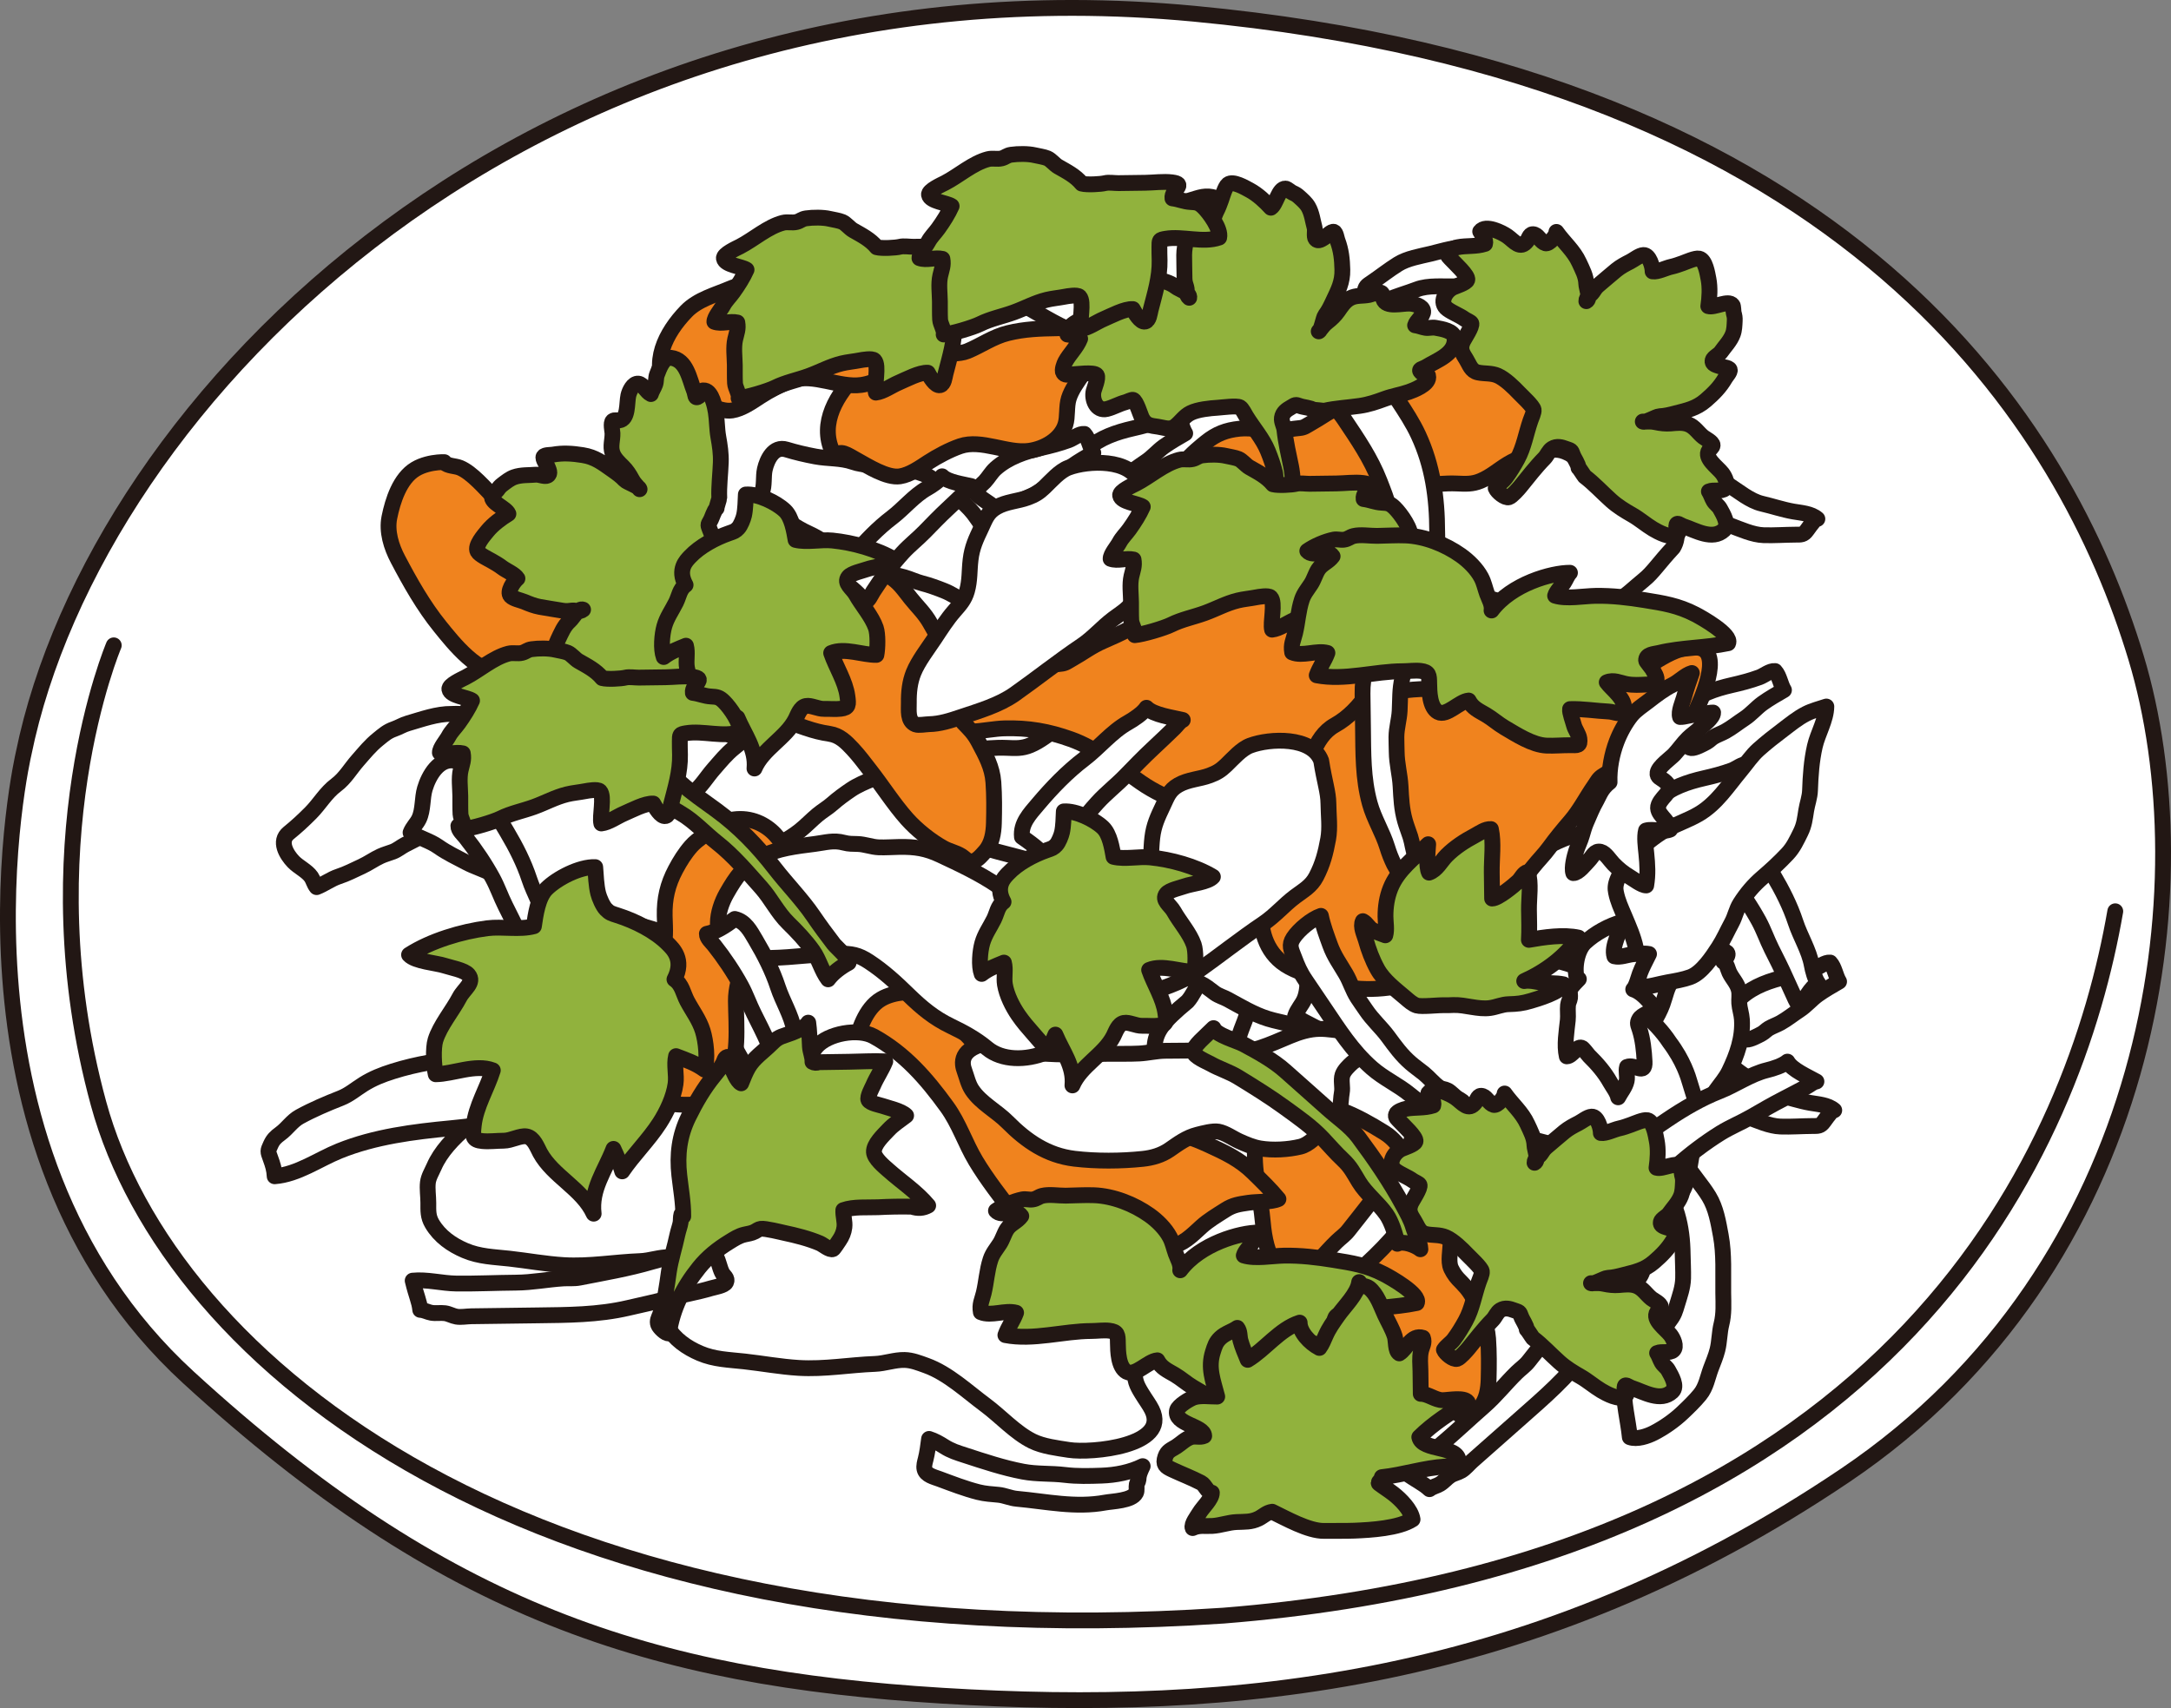
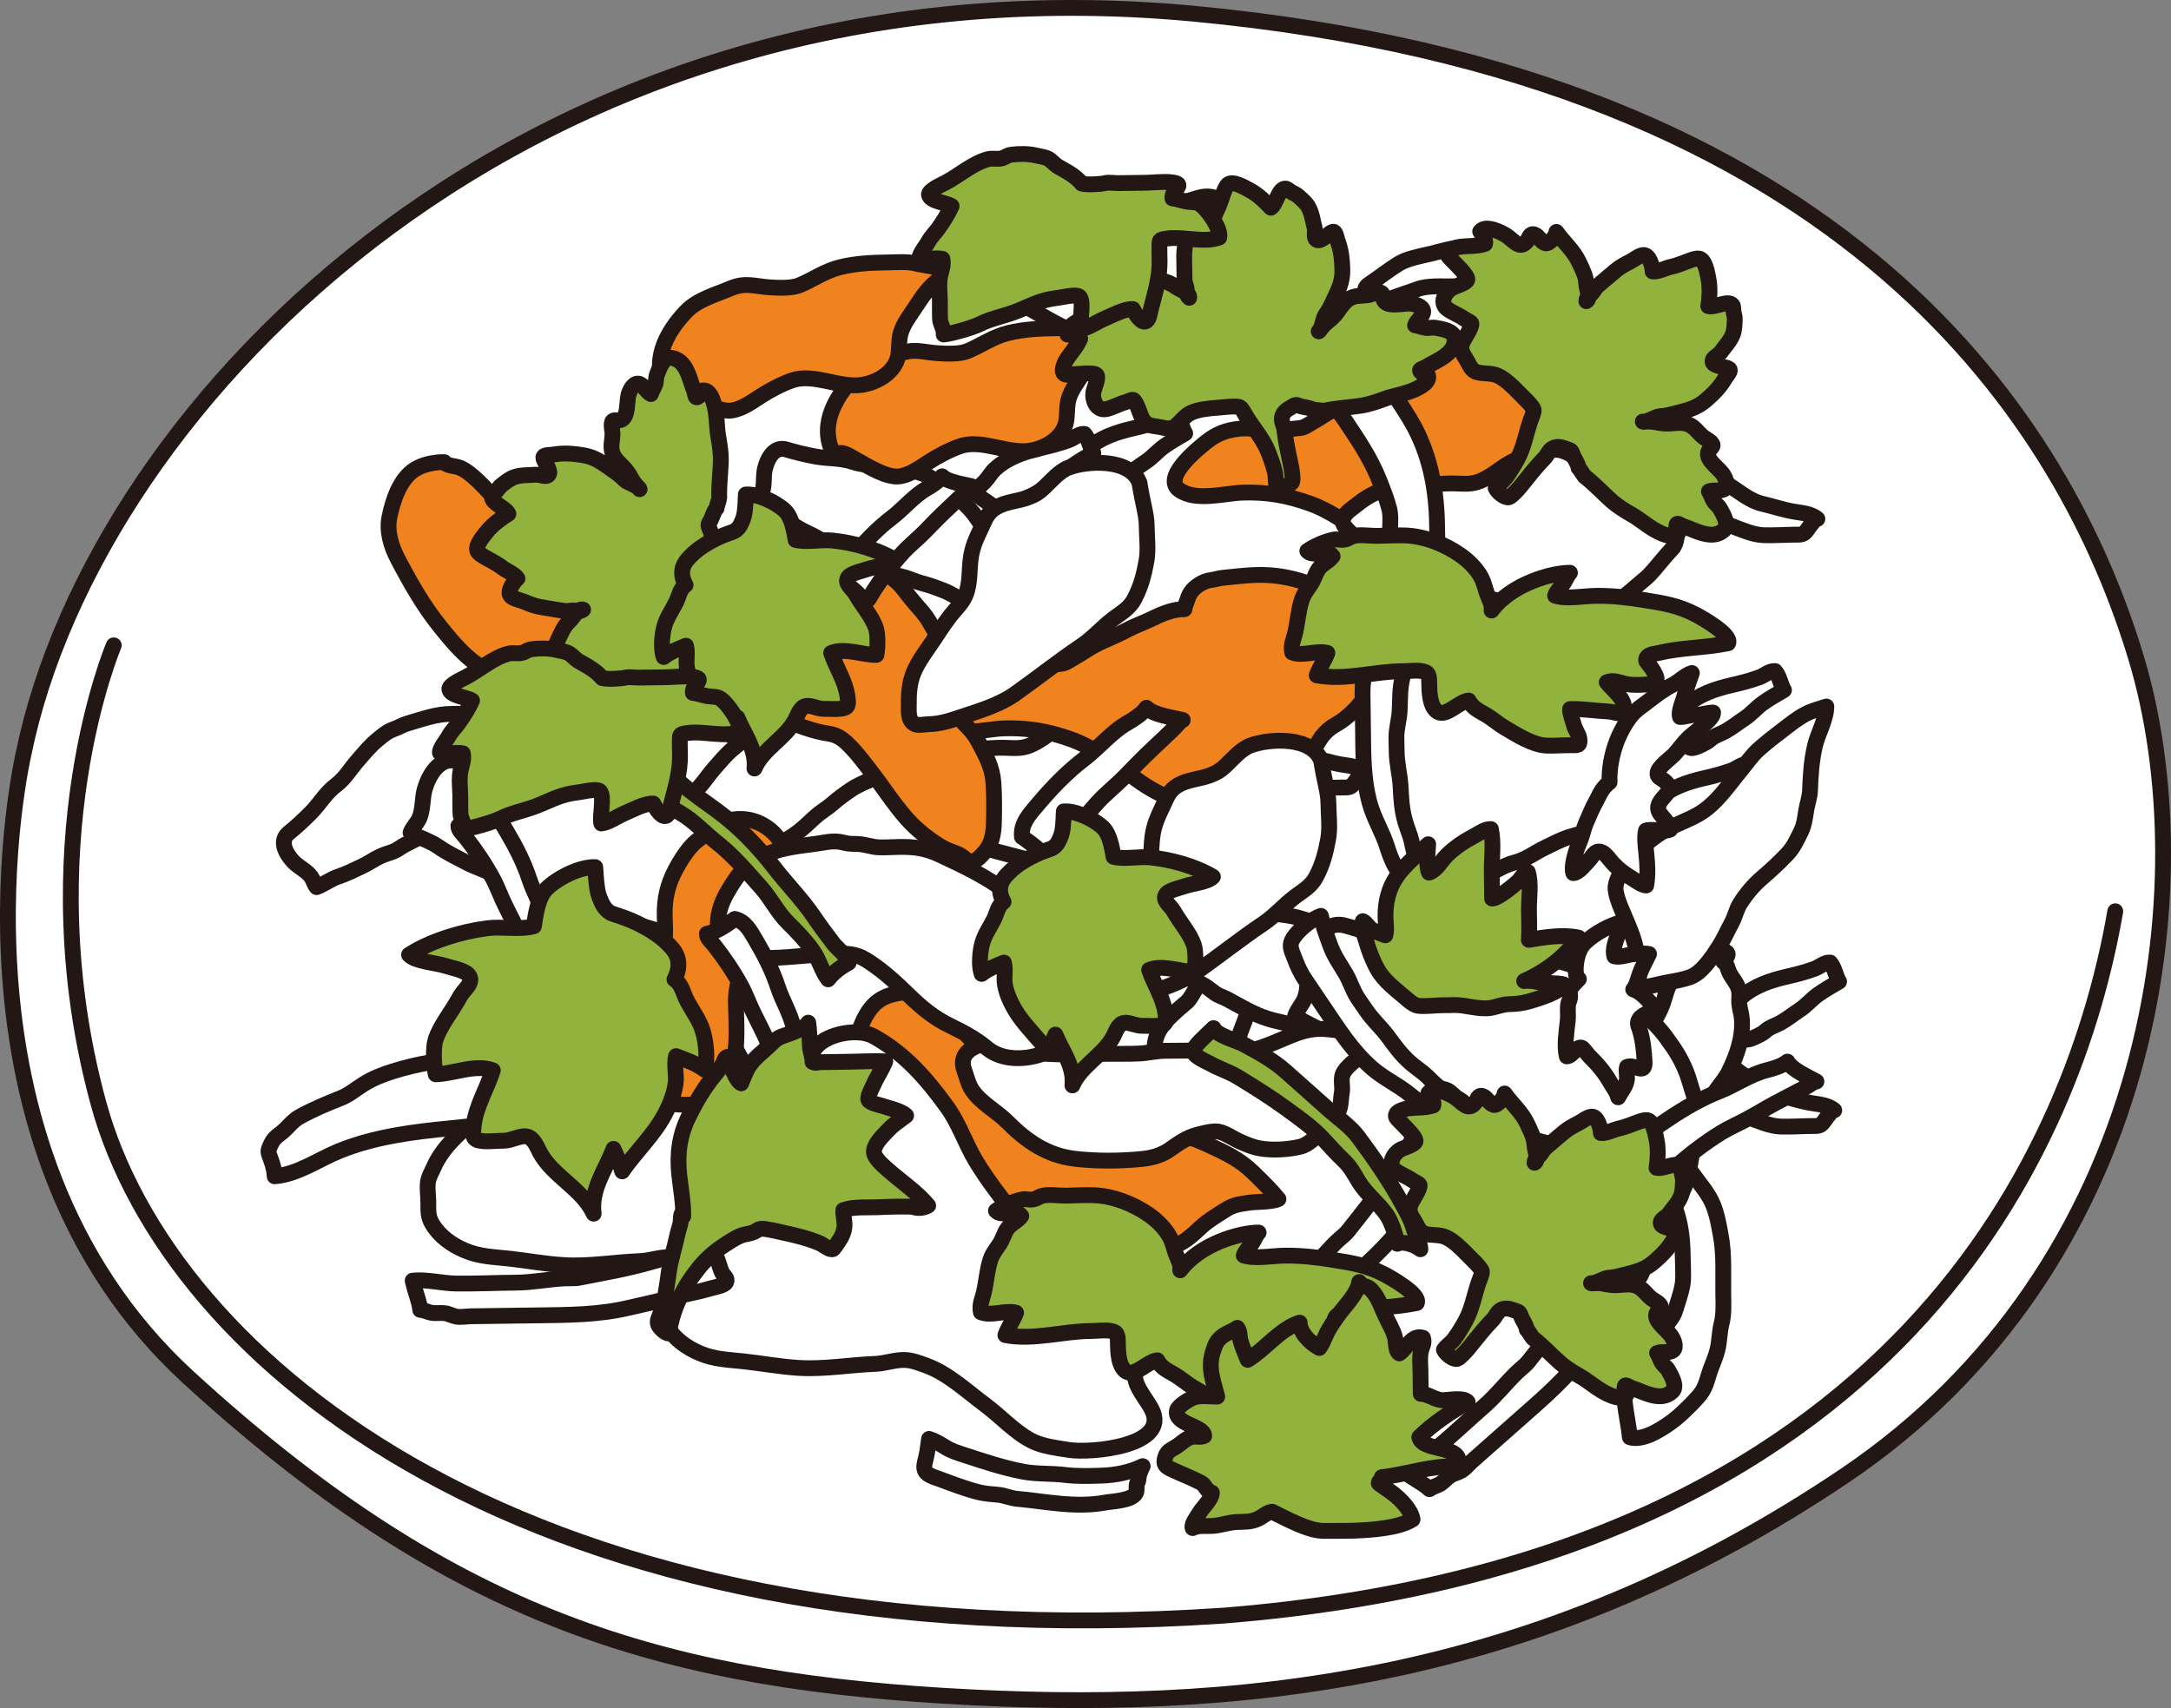
<svg xmlns="http://www.w3.org/2000/svg" id="b" viewBox="0 0 367.678 289.301">
  <rect x="0" y="0" width="367.678" height="289.301" fill="#808080" stroke="none" />
  <defs>
    <style>.d{fill:#f0831e;}.d,.e,.f,.g{stroke:#221714;stroke-linecap:round;stroke-linejoin:round;stroke-width:2.679px;}.e{fill:#fff;}.f{fill:none;}.g{fill:#91b23d;}</style>
  </defs>
  <path class="e" d="M3.993,127.669s-15.383,65.941,27.925,105.631c43.308,39.69,78.339,50.869,127.662,53.908,49.323,3.038,100.387-1.895,152.911-37.322,52.524-35.427,60.869-100.108,49.261-138.52-11.775-38.964-47.807-98.512-159.531-109.042C90.497-8.205,16.204,67.789,3.993,127.669Z" />
  <path class="f" d="M19.266,109.304s-14.489,34.021-2.578,77.608c11.912,43.587,72.845,94.632,190.51,86.732,115.383-9.222,144.319-80.421,151.042-119.298" />
  <path class="e" d="M310.645,188.049c-1.075-.935-2.722-1.013-4.067-1.249-1.811-.319-3.537-.912-5.32-1.324-2.008-.464-3.943-2.104-5.668-3.205-1.459-.931-2.708-2.058-4.074-3.081-.768-.575-1.648-.854-2.512-1.232-.449-.196-1.16-.346-1.497-.672-.461,1.205-1.039,2.299-1.082,3.62-.024.761-.296,1.792-.078,2.322.515,1.254,2.581,2.417,3.626,3.229,1.779,1.381,3.918,1.955,6.002,2.73,1.701.632,3.718,1.56,5.563,1.621,1.792.06,3.606-.081,5.4-.091.978-.005,1.357.053,1.924-.736.8-1.114,1.6-2.18,1.783-1.931Z" />
  <path class="e" d="M307.787,87.887c-1.075-.935-2.722-1.013-4.067-1.249-1.811-.319-3.537-.912-5.32-1.324-2.008-.464-3.943-2.104-5.668-3.205-1.459-.931-2.708-2.058-4.074-3.081-.768-.575-1.648-.854-2.512-1.232-.449-.196-1.16-.346-1.497-.672-.461,1.205-1.039,2.299-1.082,3.62-.024.761-.296,1.792-.078,2.322.515,1.254,2.581,2.417,3.626,3.229,1.779,1.381,3.918,1.955,6.002,2.73,1.701.632,3.718,1.56,5.563,1.621,1.792.06,3.606-.081,5.4-.091.978-.005,1.357.053,1.924-.736.8-1.114,1.6-2.18,1.783-1.931Z" />
  <path class="e" d="M291.979,172.972c-.234-.861.579-1.31,1.091-1.856.664-.708,1.115-1.572,1.842-2.222,2.116-1.893,4.941-2.848,7.655-3.467,1.659-.378,3.175-.768,4.749-1.343.784-.286,1.773-1.143,2.634-1.056.76.822.925,2.278,1.515,3.224-1.216.714-2.458,1.405-3.605,2.229-1.106.795-1.94,1.84-3.093,2.594-1.077.704-2.089,1.528-3.212,2.155-.645.36-1.356.591-1.991.964-.42.246-.748.637-1.168.869-.613.338-1.981,1.08-2.627,1.022-.471-.042-1.39-.902-1.758-1.153-.76-.516-1.692-1.119-2.385-1.759-.375-.347-.663-1.25.353-.202Z" />
  <path class="e" d="M277.959,139.366c-.234-.861.579-1.31,1.091-1.856.664-.708,1.115-1.572,1.842-2.222,2.116-1.893,4.941-2.848,7.655-3.467,1.659-.378,3.175-.768,4.749-1.343.784-.286,1.773-1.143,2.634-1.056.76.822.925,2.278,1.515,3.224-1.216.714-2.458,1.405-3.605,2.229-1.106.795-1.94,1.84-3.093,2.594-1.077.704-2.089,1.528-3.212,2.155-.645.36-1.356.591-1.991.964-.42.246-.748.637-1.168.869-.613.338-1.981,1.08-2.627,1.022-.471-.042-1.39-.902-1.758-1.153-.76-.516-1.692-1.119-2.385-1.759-.375-.347-.663-1.25.353-.202Z" />
  <path class="e" d="M282.644,123.599c-.234-.861.579-1.31,1.091-1.856.664-.708,1.115-1.572,1.842-2.222,2.116-1.893,4.941-2.848,7.655-3.467,1.659-.378,3.175-.768,4.749-1.343.784-.286,1.773-1.143,2.634-1.056.76.822.925,2.278,1.515,3.224-1.216.714-2.458,1.405-3.605,2.229-1.106.795-1.94,1.84-3.093,2.594-1.077.704-2.089,1.528-3.212,2.155-.645.36-1.356.591-1.991.964-.42.246-.748.637-1.168.869-.613.338-1.981,1.08-2.627,1.022-.471-.042-1.39-.902-1.758-1.153-.76-.516-1.692-1.119-2.385-1.759-.375-.347-.663-1.25.353-.202Z" />
  <path class="e" d="M280.65,226.963c.905-1.007,1.386-2.334,2.203-3.393.681-.883.862-1.525,1.181-2.596.435-1.461.977-2.893,1.017-4.466.034-1.364-.056-2.744-.075-4.11-.031-2.282-.275-4.5-.918-6.692-.371-1.265-.92-2.723-1.701-3.819-.667-.937-1.939-1.952-2.428-2.871,1.152-.146,2.182-1.068,3.29-1.424.704-.226,1.514-.44,2.219-.576,1.192,1.967,2.798,3.691,3.984,5.636,1.212,1.989,1.596,4.383,2.008,6.594.597,3.206.374,6.536.418,9.797.024,1.805.139,3.485-.303,5.23-.361,1.428-.32,2.921-.68,4.356-.274,1.093-.713,2.102-1.107,3.152-.572,1.524-.795,3.137-1.86,4.437-.89,1.086-1.946,2.104-2.964,3.068-1.386,1.313-3.125,2.527-4.824,3.403-1.099.567-2.882,1.178-4.086.734-.279-2.863-1.137-5.872-.948-8.77.171-2.621,1.427-4.256,5.576-7.693Z" />
  <path class="e" d="M291.843,162.878c.692.416.721,1.165,1.03,1.825.496,1.056,1.361,1.832,1.624,3.019.162.73.004,1.471.057,2.205.067.927.391,1.8.453,2.732.206,3.109-.841,6.025-2.161,8.762-.578,1.199-1.444,2.162-2.218,3.249-.447.628-.535.949-1.195,1.347-.498.3-.945.503-1.421.851-.635.464-1.624,1.111-2.438,1.204-1.081.124-1-.609-1.768-1.429-.986-1.053-2.078-1.86-2.987-2.969-.683-.833-1.571-1.792-2.514-2.293-.544-.289-2.342-1.091-2.495-1.809-.071-.332.665-1.334.771-1.525.397-.722.931-1.226,1.407-1.879,1.313-1.803,2.82-4.012,3.577-6.082.534-1.458.721-2.919,1.715-4.183.872-1.109,1.719-2.032,2.226-3.359.313-.817.677-1.561,1.053-2.342.258-.537.217-1.262.641-1.641,1.656.484,3.023,1.884,4.669,2.478.595.215,1.298.372-.028,1.839Z" />
  <path class="e" d="M231.099,130.711c-1.075-.935-2.722-1.013-4.067-1.249-1.811-.319-3.537-.912-5.32-1.324-2.008-.464-3.943-2.104-5.668-3.205-1.459-.931-2.708-2.058-4.074-3.081-.768-.575-1.648-.854-2.512-1.232-.449-.196-1.16-.346-1.497-.672-.461,1.205-1.039,2.299-1.082,3.62-.024.761-.296,1.792-.078,2.322.515,1.254,2.581,2.417,3.626,3.229,1.779,1.381,3.918,1.955,6.002,2.73,1.701.632,3.718,1.56,5.563,1.621,1.792.06,3.606-.081,5.4-.091.978-.005,1.357.053,1.924-.736.8-1.114,1.6-2.18,1.783-1.931Z" />
  <path class="e" d="M230.739,52.112c1.414.176,2.823-.679,4.072-1.233,1.681-.746,3.444-1.217,5.154-1.87,1.925-.735,4.447-.455,6.492-.504,1.73-.041,3.396.196,5.1.283.958.049,1.844-.211,2.772-.38.482-.088,1.156-.36,1.617-.278-.29-1.257-.421-2.487-1.123-3.607-.405-.645-.755-1.652-1.231-1.97-1.127-.753-3.491-.566-4.811-.656-2.247-.154-4.342.564-6.504,1.084-1.764.424-3.956.781-5.521,1.76-1.52.951-2.947,2.08-4.43,3.089-.808.55-1.156.714-1.185,1.685-.042,1.371-.111,2.702-.402,2.597Z" />
  <path class="e" d="M212.433,115.634c-.234-.861.579-1.31,1.091-1.856.664-.708,1.115-1.572,1.842-2.222,2.116-1.893,4.941-2.848,7.655-3.467,1.659-.378,3.175-.768,4.749-1.343.784-.286,1.773-1.143,2.634-1.056.76.822.925,2.278,1.515,3.224-1.216.714-2.458,1.405-3.605,2.229-1.106.795-1.94,1.84-3.093,2.594-1.077.704-2.089,1.528-3.212,2.155-.645.36-1.356.591-1.991.964-.42.246-.748.637-1.168.869-.613.338-1.981,1.08-2.627,1.022-.471-.042-1.39-.902-1.758-1.153-.76-.516-1.692-1.119-2.385-1.759-.375-.347-.663-1.25.353-.202Z" />
  <path class="e" d="M181.239,80.116c-.234-.861.579-1.31,1.091-1.856.664-.708,1.115-1.572,1.842-2.222,2.116-1.893,4.941-2.848,7.655-3.467,1.659-.378,3.175-.768,4.749-1.343.784-.286,1.773-1.143,2.634-1.056.76.822.925,2.278,1.515,3.224-1.216.714-2.458,1.405-3.605,2.229-1.106.795-1.94,1.84-3.093,2.594-1.077.704-2.089,1.528-3.212,2.155-.645.36-1.356.591-1.991.964-.42.246-.748.637-1.168.869-.613.338-1.981,1.08-2.627,1.022-.471-.042-1.39-.902-1.758-1.153-.76-.516-1.692-1.119-2.385-1.759-.375-.347-.663-1.25.353-.202Z" />
  <path class="e" d="M165.677,83.435c-.234-.861.579-1.31,1.091-1.856.664-.708,1.115-1.572,1.842-2.222,2.116-1.893,4.941-2.848,7.655-3.467,1.659-.378,3.175-.768,4.749-1.343.784-.286,1.773-1.143,2.634-1.056.76.822.925,2.278,1.515,3.224-1.216.714-2.458,1.405-3.605,2.229-1.106.795-1.94,1.84-3.093,2.594-1.077.704-2.089,1.528-3.212,2.155-.645.36-1.356.591-1.991.964-.42.246-.748.637-1.168.869-.613.338-1.981,1.08-2.627,1.022-.471-.042-1.39-.902-1.758-1.153-.76-.516-1.692-1.119-2.385-1.759-.375-.347-.663-1.25.353-.202Z" />
  <path class="e" d="M201.104,169.626c.905-1.007,1.386-2.334,2.203-3.393.681-.883.862-1.525,1.181-2.596.435-1.461.977-2.893,1.017-4.466.034-1.364-.056-2.744-.075-4.11-.031-2.282-.275-4.5-.918-6.692-.371-1.265-.92-2.723-1.701-3.819-.667-.937-1.939-1.952-2.428-2.871,1.152-.146,2.182-1.068,3.29-1.424.704-.226,1.514-.44,2.219-.576,1.192,1.967,2.798,3.691,3.984,5.636,1.212,1.989,1.596,4.383,2.008,6.594.597,3.206.374,6.536.418,9.797.024,1.805.139,3.485-.303,5.23-.361,1.428-.32,2.921-.68,4.356-.274,1.093-.713,2.102-1.107,3.152-.572,1.524-.795,3.137-1.86,4.437-.89,1.086-1.946,2.104-2.964,3.068-1.386,1.313-3.125,2.527-4.824,3.403-1.099.567-2.882,1.178-4.086.734-.279-2.863-1.137-5.872-.948-8.77.171-2.621,1.427-4.256,5.576-7.693Z" />
  <path class="e" d="M212.297,105.541c.692.416.721,1.165,1.03,1.825.496,1.056,1.361,1.832,1.624,3.019.162.73.004,1.471.057,2.205.067.927.391,1.8.453,2.732.206,3.109-.841,6.025-2.161,8.762-.578,1.199-1.444,2.162-2.218,3.249-.447.628-.535.949-1.195,1.347-.498.3-.945.503-1.421.851-.635.464-1.624,1.111-2.438,1.204-1.081.124-1-.609-1.768-1.429-.986-1.053-2.078-1.86-2.987-2.969-.683-.833-1.571-1.792-2.514-2.293-.544-.289-2.342-1.091-2.495-1.809-.071-.332.665-1.334.771-1.525.397-.722.931-1.226,1.407-1.879,1.313-1.803,2.82-4.012,3.577-6.082.534-1.458.721-2.919,1.715-4.183.872-1.109,1.719-2.032,2.226-3.359.313-.817.677-1.561,1.053-2.342.258-.537.217-1.262.641-1.641,1.656.484,3.023,1.884,4.669,2.478.595.215,1.298.372-.028,1.839Z" />
  <path class="e" d="M76.51,120.915c-2.539-.03-5.066.915-7.457,1.606-.8.231-1.493.672-2.291.952-1.185.416-1.761.958-2.711,1.723-1.38,1.111-2.307,2.292-3.459,3.599-1.231,1.396-2.143,3.034-3.651,4.158-1.769,1.318-2.793,3.197-4.319,4.734-1.233,1.242-2.41,2.331-3.729,3.397-1.732,1.399-.375,3.647.8,4.869.889.925,2.306,1.548,3.018,2.584.351.511.471,1.18.911,1.719,1.284-.494,2.395-1.362,3.728-1.803,1.418-.468,2.54-1.07,3.891-1.69,1.129-.518,2.103-1.236,3.237-1.757.684-.315,1.373-.484,2.081-.756.766-.295,1.352-.818,2.063-1.188,2.25-1.172,4.55-2.212,6.545-3.809,1.038-.831,1.969-1.811,2.987-2.663.799-.669,1.746-1.213,2.513-1.895.927-.825,2.059-1.649,3.14-2.38,1.122-.759,2.444-1.304,3.685-1.825.868-.365,2.73-1.035,2.256-2.265-.38-.984-1.636-2.013-2.396-2.739-1.188-1.135-2.216-2.313-3.681-3.094-.794-.423-1.714-.623-2.558-.892-.688-.219-2.266-.705-4.601-.583Z" />
  <path class="e" d="M155.293,221.363c3.028,6.138-10.251,7.403-14.056,6.806-1.996-.313-4.387-.595-6.195-1.486-2.858-1.408-5.391-4.219-7.947-6.114-3.1-2.299-6.342-5.367-10.017-6.691-1.198-.431-2.407-.92-3.68-.947-1.696-.036-3.318.604-5.014.668-4.322.164-8.53.939-12.908.676-3.082-.185-6.137-.755-9.204-1.096-2.632-.292-5.07-.326-7.522-1.374-2.253-.963-4.285-2.376-5.564-4.535-.718-1.213-.645-2.19-.646-3.557,0-1.095-.201-2.34-.074-3.422.111-.946.68-1.85,1.065-2.732,2.154-4.929,8.384-8.965,12.676-12.047,4.104-2.947,9.341-5.646,10.838-10.764.81-2.77.458-5.675.421-8.533-.028-2.144-.536-4.567.992-6.335,1.965-2.273,7.107-3.189,9.706-1.756,5.252,2.897,8.927,7.125,12.411,11.931,2.062,2.845,3.091,6.164,4.885,9.158,1.907,3.182,4.366,6.304,6.615,9.26,3.607,4.742,9.234,7.286,14.438,9.998,2.85,1.485,8.681,5.277,8.011,9.15-.424,2.45-2.131,4.44-2.145,7.02-.009,1.74.261,2.444,1.179,3.939.733,1.194,1.307,1.923,1.733,2.783Z" />
  <path class="e" d="M207.109,137.517c2.3-3.759-2.411-9.129-5.456-10.934-1.377-.816-3.556-.891-5.147-1.101-1.324-.175-2.037-.452-3.105-1.083-1.57-.927-2.803-2.417-4.59-3.114-1.673-.653-2.709-.227-4.4.17-2.013.473-3.536.819-5.356,1.936-1.64,1.006-2.814,2.1-4.568,2.831-1.388.579-2.502.509-4.022.443-1.859-.082-3.866.135-5.734.303-2.107.19-4.735.218-6.78.823-1.685.498-3.164,1.445-4.528,2.551-.984.798-2.624,1.724-2.183,3.178.155.51,1.086,1.305,1.45,1.74,1.19,1.423,2.7,2.409,4.259,3.405,2.716,1.736,5.631,3.794,8.773,4.697,4.484,1.289,9.049,2.307,13.524,3.702,2.295.715,4.619.757,6.936,1.345,1.784.453,3.088,1.032,4.92.673,2.366-.465,4.136-1.259,6.262-2.386,1.738-.921,3.236-2.471,4.765-3.698,1.541-1.235,2.482-2.796,4.979-5.479Z" />
  <path class="e" d="M136.815,122.346c-2.539-.03-5.066.915-7.457,1.606-.8.231-1.493.672-2.291.952-1.185.416-1.761.958-2.711,1.723-1.38,1.111-2.307,2.292-3.459,3.599-1.231,1.396-2.143,3.034-3.651,4.158-1.769,1.318-2.793,3.197-4.319,4.734-1.233,1.242-2.41,2.331-3.729,3.397-1.732,1.399-.375,3.647.8,4.869.889.925,2.306,1.548,3.018,2.584.351.511.471,1.18.911,1.719,1.284-.494,2.395-1.362,3.728-1.803,1.418-.468,2.54-1.07,3.891-1.69,1.129-.518,2.103-1.236,3.237-1.757.684-.315,1.373-.484,2.081-.756.766-.295,1.352-.818,2.063-1.188,2.25-1.172,4.55-2.212,6.545-3.809,1.038-.831,1.969-1.811,2.987-2.663.799-.669,1.746-1.213,2.513-1.895.927-.825,2.059-1.649,3.14-2.38,1.122-.759,2.444-1.304,3.685-1.825.868-.365,2.73-1.035,2.256-2.265-.38-.984-1.636-2.013-2.396-2.739-1.188-1.135-2.216-2.313-3.681-3.094-.794-.423-1.714-.623-2.558-.892-.688-.219-2.266-.705-4.601-.583Z" />
  <path class="e" d="M120.258,141.19c-1.711-2.628-4.577-4.468-7.046-6.373-.826-.637-1.829-.998-2.711-1.593-1.311-.885-2.354-1.045-3.919-1.412-2.274-.533-4.32-.545-6.67-.689-2.511-.154-5.091.212-7.469-.442-2.788-.767-5.733-.325-8.615-.67-2.329-.279-4.437-.62-6.616-1.127-2.859-.665-4.605,2.512-5.254,4.687-.491,1.647-.258,3.595-1.003,5.147-.368.766-1.082,1.42-1.422,2.3,1.473.925,3.272,1.374,4.714,2.392,1.534,1.082,3.023,1.755,4.691,2.649,1.395.747,2.92,1.175,4.322,1.924.846.452,1.521,1.024,2.334,1.533.879.551,1.905.737,2.836,1.172,2.945,1.376,5.767,2.91,9.044,3.687,1.705.405,3.513.581,5.23.948,1.347.288,2.648.828,3.988,1.072,1.622.296,3.383.802,4.998,1.33,1.677.548,3.236,1.472,4.711,2.33,1.033.6,3.113,1.978,4.252.515.912-1.171,1.273-3.276,1.616-4.633.536-2.121,1.233-4.11,1.155-6.232-.042-1.15-.436-2.253-.698-3.332-.213-.88-.719-2.883-2.471-5.182Z" />
  <path class="e" d="M230.854,163.47c-1.385-2.111-3.58-3.671-5.487-5.26-.638-.532-1.392-.859-2.07-1.361-1.007-.747-1.781-.921-2.949-1.279-1.697-.521-3.202-.63-4.936-.854-1.853-.24-3.733-.082-5.512-.702-2.086-.727-4.23-.528-6.366-.933-1.726-.327-3.292-.693-4.918-1.189-2.134-.652-3.264,1.717-3.636,3.366-.281,1.248-.016,2.763-.489,3.926-.233.574-.727,1.044-.934,1.707,1.127.785,2.471,1.219,3.581,2.074,1.18.909,2.307,1.501,3.577,2.271,1.061.644,2.203,1.048,3.27,1.694.643.39,1.168.864,1.79,1.297.673.468,1.436.661,2.141,1.042,2.232,1.205,4.38,2.525,6.827,3.284,1.273.395,2.611.618,3.891.985,1.004.288,1.987.767,2.984,1.02,1.207.307,2.525.782,3.738,1.268,1.259.504,2.45,1.293,3.576,2.026.788.513,2.384,1.678,3.151.603.614-.86.778-2.468.965-3.499.291-1.611.708-3.114.548-4.756-.086-.89-.43-1.76-.674-2.606-.199-.689-.668-2.261-2.066-4.12Z" />
  <path class="e" d="M165.403,87.706c-1.385-2.111-3.58-3.671-5.487-5.26-.638-.532-1.392-.859-2.07-1.361-1.007-.747-1.781-.921-2.949-1.279-1.697-.521-3.202-.63-4.936-.854-1.853-.24-3.733-.082-5.512-.702-2.086-.727-4.23-.528-6.366-.933-1.726-.327-3.292-.693-4.918-1.189-2.134-.652-3.264,1.717-3.636,3.366-.281,1.248-.016,2.763-.489,3.926-.233.574-.727,1.044-.934,1.707,1.127.785,2.471,1.219,3.581,2.074,1.18.909,2.307,1.501,3.577,2.271,1.061.644,2.203,1.048,3.27,1.694.643.39,1.168.864,1.79,1.297.673.468,1.436.661,2.141,1.042,2.232,1.205,4.38,2.525,6.827,3.284,1.273.395,2.611.618,3.891.985,1.004.288,1.987.767,2.984,1.02,1.207.307,2.525.782,3.738,1.268,1.259.504,2.45,1.293,3.576,2.026.788.513,2.384,1.678,3.151.603.614-.86.778-2.468.965-3.499.291-1.611.708-3.114.548-4.756-.086-.89-.43-1.76-.674-2.606-.199-.689-.668-2.261-2.066-4.12Z" />
  <path class="e" d="M282.722,176.483c-2.353-3.588-6.084-6.238-9.325-8.939-1.084-.903-2.366-1.459-3.518-2.313-1.711-1.269-3.026-1.564-5.012-2.174-2.884-.886-5.441-1.07-8.389-1.452-3.15-.408-6.343-.139-9.367-1.193-3.546-1.236-7.188-.897-10.818-1.586-2.933-.557-5.594-1.177-8.357-2.021-3.627-1.108-5.547,2.918-6.179,5.719-.478,2.121-.028,4.695-.831,6.671-.397.975-1.235,1.774-1.587,2.901,1.915,1.334,4.2,2.072,6.085,3.525,2.005,1.545,3.92,2.551,6.078,3.86,1.804,1.094,3.745,1.781,5.557,2.879,1.093.662,1.985,1.469,3.041,2.203,1.144.795,2.441,1.124,3.639,1.771,3.792,2.048,7.444,4.291,11.601,5.58,2.163.671,4.437,1.05,6.612,1.673,1.707.489,3.376,1.303,5.07,1.733,2.051.521,4.292,1.33,6.352,2.155,2.14.856,4.163,2.197,6.077,3.443,1.339.873,4.051,2.851,5.354,1.024,1.043-1.462,1.322-4.194,1.639-5.947.495-2.738,1.203-5.292.932-8.083-.147-1.512-.73-2.992-1.145-4.429-.338-1.171-1.134-3.842-3.512-7.002Z" />
  <path class="e" d="M279.287,142.48c-2.329-1.002-5.028-1.1-7.502-1.381-.828-.094-1.639.047-2.483-.001-1.255-.071-1.997.208-3.171.548-1.705.495-3.021,1.229-4.592,1.991-1.679.815-3.159,1.976-4.988,2.434-2.145.537-3.821,1.877-5.828,2.709-1.622.672-3.131,1.225-4.763,1.702-2.142.625-1.767,3.22-1.16,4.797.46,1.195,1.523,2.313,1.776,3.541.125.606-.025,1.269.171,1.935,1.377.037,2.739-.337,4.14-.232,1.49.112,2.759-.012,4.246-.065,1.243-.045,2.421-.333,3.67-.379.753-.028,1.455.081,2.214.101.822.022,1.566-.235,2.365-.304,2.531-.218,5.058-.294,7.52-1.001,1.281-.368,2.521-.915,3.792-1.31.998-.31,2.083-.449,3.056-.784,1.177-.405,2.541-.731,3.823-.99,1.33-.269,2.762-.264,4.109-.269.943-.004,2.921.093,2.963-1.223.033-1.054-.724-2.484-1.142-3.446-.653-1.503-1.142-2.984-2.188-4.266-.567-.695-1.337-1.232-2.012-1.804-.549-.466-1.814-1.52-4.015-2.304Z" />
-   <path class="d" d="M254.171,151.993c2.264-1.101,3.899-3.167,5.434-5.115.915-1.161,1.929-2.142,2.796-3.338,1.096-1.512,2.333-3.013,3.552-4.426,1.604-1.859,2.655-3.99,4.05-5.996.558-.803.725-1.288,1.54-1.773,1.182-.705,2.283-1.568,3.479-2.253,2.313-1.325,5.014-1.719,7.273-3.12,2.291-1.421,3.702-2.954,4.818-5.346.764-1.639,4.865-10.235.516-10.923-4.046-.64-8.418,3.419-11.651,5.106-4.292,2.238-8.195,3.353-12.973,3.878-5.402.593-10.978-.81-16.301-1.637-3.302-.513-6.591-.467-9.883.037-4.053.621-7.346,2.256-10.981,4.072-2.697,1.347-4.982,2.531-6.834,4.965-.734.965-1.624,1.942-1.944,3.092-.376,1.352.241,2.783.59,4.076.351,1.303.584,2.631.682,3.98.183,2.522-.051,4.971-1.477,7.024-1.804,2.596-2.658,5.575-3.117,8.652-.534,3.583.258,7.596,3.281,9.989,1.709,1.353,3.99,2.026,6.071,2.604,2.091.58,4.265,1.67,6.435,1.868,4.992.457,10.11-.625,14.536-2.877,2.098-1.067,3.942-2.311,5.931-3.516.74-.448,1.31-1.033,2.032-1.505,1.282-.836,2.377-2.619,2.529-4.108.119-1.164-.357-2.382-.168-3.556l-.214.147Z" />
  <path class="d" d="M200.609,103.165c-2.134,0-4.153.965-6.051,1.878-1.132.544-2.271.915-3.379,1.503-1.401.744-2.905,1.427-4.362,2.05-1.917.82-3.517,2.05-5.33,3.06-.726.404-1.034.711-1.836.779-1.163.098-2.324.347-3.49.426-2.255.152-4.456-.548-6.699-.318-2.275.233-3.923.876-5.669,2.282-1.196.963-7.542,5.98-4.495,8.111,2.835,1.983,7.681.514,10.772.429,4.102-.114,7.487.482,11.315,1.851,4.328,1.547,8.038,4.676,11.773,7.273,2.317,1.611,4.833,2.793,7.525,3.627,3.313,1.027,6.429,1.002,9.874.967,2.556-.027,4.737-.081,7.058-1.246.921-.462,1.963-.875,2.639-1.631.794-.889.862-2.205,1.083-3.316.223-1.121.544-2.216.977-3.278.808-1.984,1.905-3.759,3.761-4.792,2.346-1.306,4.114-3.254,5.618-5.423,1.752-2.526,2.657-5.869,1.259-8.806-.791-1.661-2.271-3.016-3.636-4.224-1.371-1.214-2.614-2.847-4.188-3.8-3.622-2.193-7.918-3.264-12.127-3.19-1.995.035-3.864.298-5.828.479-.73.067-1.384.301-2.11.392-1.288.162-2.79,1.112-3.465,2.188-.527.841-.623,1.943-1.208,2.765l.218-.032Z" />
  <path class="d" d="M241.065,63.233c-2.134,0-4.153.965-6.051,1.878-1.132.544-2.271.915-3.379,1.503-1.401.744-2.905,1.427-4.362,2.05-1.917.82-3.517,2.05-5.33,3.06-.726.404-1.034.711-1.836.779-1.163.098-2.324.347-3.49.426-2.255.152-4.456-.548-6.699-.318-2.275.233-3.923.876-5.669,2.282-1.196.963-7.542,5.98-4.495,8.111,2.835,1.983,7.681.514,10.772.429,4.102-.114,7.487.482,11.315,1.851,4.328,1.547,8.038,4.676,11.773,7.273,2.317,1.611,4.833,2.793,7.525,3.627,3.313,1.027,6.429,1.002,9.874.967,2.556-.027,4.737-.081,7.058-1.246.921-.462,1.963-.875,2.639-1.631.794-.889.862-2.205,1.083-3.316.223-1.121.544-2.216.977-3.278.808-1.984,1.905-3.759,3.761-4.792,2.346-1.306,4.114-3.254,5.618-5.423,1.752-2.526,2.657-5.869,1.259-8.806-.791-1.661-2.271-3.016-3.636-4.224-1.371-1.214-2.614-2.847-4.188-3.8-3.622-2.193-7.918-3.264-12.127-3.19-1.995.035-3.864.298-5.828.479-.73.067-1.384.301-2.11.392-1.288.162-2.79,1.112-3.465,2.188-.527.841-.623,1.943-1.208,2.765l.218-.032Z" />
  <path class="d" d="M129.261,93.097c1.472-1.384,5.001-.607,6.855-.66,2.768-.08,4.725.451,7.337,1.446,2.558.975,4.859,2.284,7.181,3.727,1.69,1.051,2.393,2.224,3.607,3.737,1.2,1.496,2.356,2.527,3.32,4.253.824,1.476,1.723,2.952,2.461,4.464.811,1.663,1.516,3.752,1.789,5.617.209,1.424-.32,3.059-.011,4.458.148.673.854,1.747,1.333,2.245,1.103,1.148,1.795,1.771,2.613,3.313,1.19,2.243,2.308,4.235,2.493,6.792.164,2.261.147,4.639.086,6.91-.045,1.685-.339,3.519-1.499,4.816-.433.484-1.17,1.38-1.813,1.591-1.11.364-1.391-.35-2.273-.881-.912-.549-1.98-.754-2.915-1.265-2.181-1.19-4.591-3.122-6.226-4.962-2.246-2.528-4.163-5.565-6.256-8.24-.963-1.231-1.884-2.485-2.956-3.627-1.105-1.177-2.202-2.28-3.871-2.534-1.45-.221-2.581-.505-4.064-1.004-1.969-.662-3.054-.953-4.126-2.76-1.451-2.445-2.002-4.949-2.243-7.738-.359-4.153-1.524-8.157-1.328-12.379.075-1.612,1.317-5.796.509-7.319Z" />
-   <path class="d" d="M213.047,187.308c1.472-1.384,5.001-.607,6.855-.66,2.768-.08,4.725.451,7.337,1.446,2.558.975,4.859,2.284,7.181,3.727,1.69,1.051,2.393,2.224,3.607,3.737,1.2,1.496,2.356,2.527,3.32,4.253.824,1.476,1.723,2.952,2.461,4.464.811,1.663,1.516,3.752,1.789,5.617.209,1.424-.32,3.059-.011,4.458.148.673.854,1.747,1.333,2.245,1.103,1.148,1.795,1.771,2.613,3.313,1.19,2.243,2.308,4.235,2.493,6.792.164,2.261.147,4.639.086,6.91-.045,1.685-.339,3.519-1.499,4.816-.433.484-1.17,1.38-1.813,1.591-1.11.364-1.391-.35-2.273-.881-.912-.549-1.98-.754-2.915-1.265-2.181-1.19-4.591-3.122-6.226-4.962-2.246-2.528-4.163-5.565-6.256-8.24-.963-1.231-1.884-2.485-2.956-3.627-1.105-1.177-2.202-2.28-3.871-2.534-1.45-.221-2.581-.505-4.064-1.004-1.969-.662-3.054-.953-4.126-2.76-1.451-2.445-2.002-4.949-2.243-7.738-.359-4.153-1.524-8.157-1.328-12.379.075-1.612,1.317-5.796.509-7.319Z" />
  <path class="d" d="M120.85,139.946c-1.041,1.335-2.679,2.107-3.814,3.405-1.048,1.199-1.869,2.512-2.612,3.908-1.371,2.576-1.916,4.983-1.852,7.877.051,2.293.313,4.166-.622,6.229-1.007,2.221-2.395,3.202-4.31,4.688-3.015,2.339-3.381,5.867-3.276,9.528.025.858-.092,1.877.008,2.724.175,1.497,1.072,2.754,1.947,3.964,2.86,3.956,5.649,4.889,10.247,4.841,3.015-.031,4.963-.924,6.507-3.889,2.186-4.198,1.609-9.148,1.556-13.684-.023-2.007.596-4.264,1.454-6.104.408-.876,1.062-1.601,1.521-2.457.689-1.285,1.202-2.565,1.971-3.803.734-1.182,1.456-2.448,2.351-3.525.688-.828,1.162-1.281,1.409-2.341.402-1.723.361-4.751-.069-6.447-.979-3.861-6.008-8.379-12.417-4.912Z" />
  <path class="d" d="M154.01,168.101c.707.68,1.873.564,2.728.918,2.028.839,4.288,3.536,5.763,5.02,4.189,4.214,7.6,9.023,11.553,13.404,1.669,1.849,3.707,3.303,6.304,3.35,2.223.04,4.476-.285,6.698-.172,1.645.084,3.174.525,4.852.54,1.445.014,2.793-.012,4.233.181,3.077.411,5.674,1.28,8.484,2.563,2.842,1.297,5.351,2.475,7.597,4.679,1.493,1.465,2.966,2.88,4.293,4.498-1.142.542-3.697.429-5.054.631-1.604.239-2.61.363-3.939,1.216-1.4.898-2.862,1.75-4.085,2.865-1.634,1.49-3.048,2.983-5.332,3.386-6.224,1.099-13.344-1.232-18.718-4.067-1.322-.698-2.657-1.539-4.077-2.055-1.564-.568-3.171-.594-4.801-.89-2.167-.393-4.151-.383-6.376-.305-4.365.154-8.446-5.07-10.792-7.967-2.803-3.462-5.067-7.472-7.132-11.399-1.112-2.114-1.919-4.678-1.438-7.063.575-2.85,1.767-6.609,4.423-8.197,2.471-1.477,5.917-1.149,4.816-1.136Z" />
  <path class="d" d="M75.182,78.31c.707.68,1.873.564,2.728.918,2.028.839,4.288,3.536,5.763,5.02,4.189,4.214,7.6,9.023,11.553,13.404,1.669,1.849,3.707,3.303,6.304,3.35,2.223.04,4.476-.285,6.698-.172,1.645.084,3.174.525,4.852.54,1.445.014,2.793-.012,4.233.181,3.077.411,5.674,1.28,8.484,2.563,2.842,1.297,5.351,2.475,7.597,4.679,1.493,1.465,2.966,2.88,4.293,4.498-1.142.542-3.697.429-5.054.631-1.604.239-2.61.363-3.939,1.216-1.4.898-2.862,1.75-4.085,2.865-1.634,1.49-3.048,2.983-5.332,3.386-6.224,1.099-13.344-1.232-18.718-4.067-1.322-.698-2.657-1.539-4.077-2.055-1.564-.568-3.171-.594-4.801-.89-2.167-.393-4.151-.383-6.376-.305-4.365.154-8.446-5.07-10.792-7.967-2.803-3.462-5.067-7.472-7.132-11.399-1.112-2.114-1.919-4.678-1.438-7.063.575-2.85,1.767-6.609,4.423-8.197,2.471-1.477,5.917-1.149,4.816-1.136Z" />
  <path class="d" d="M141.484,77.417c-2.95-4.818-.336-9.881,3.193-13.535,1.948-2.016,4.943-2.793,7.464-3.868,2.541-1.084,4.087-.368,6.611-.195,1.49.102,3.746.203,5.076-.343,2.335-.959,4.34-2.439,6.89-3.061,2.835-.691,5.412-.77,8.326-.816,1.542-.024,3.043-.177,4.538.199,1.37.345,3.773.445,4.833,1.343.109.984-.834,1.239-1.472,1.759-1.488,1.215-2.528,2.853-3.569,4.43-.862,1.305-1.888,2.634-2.36,4.143-.441,1.409-.164,3.129-.58,4.443-.799,2.527-3.592,4.086-6.135,4.439-3.709.514-8.084-2.015-11.671-.789-1.774.606-3.861,1.715-5.449,2.747-1.402.912-3.067,2.101-4.76,2.364-2.214.344-5.492-1.763-7.34-2.775-1.552-.85-2.916-1.919-3.596-.484Z" />
  <path class="d" d="M113.036,66.262c-2.95-4.818-.336-9.881,3.193-13.535,1.948-2.016,4.943-2.793,7.464-3.868,2.541-1.084,4.087-.368,6.611-.195,1.49.102,3.746.203,5.076-.343,2.335-.959,4.34-2.439,6.89-3.061,2.835-.691,5.412-.77,8.326-.816,1.542-.024,3.043-.177,4.538.199,1.37.345,3.773.445,4.833,1.343.109.984-.834,1.239-1.472,1.759-1.488,1.215-2.528,2.853-3.569,4.43-.862,1.305-1.888,2.634-2.36,4.143-.441,1.409-.164,3.129-.58,4.443-.799,2.527-3.592,4.086-6.135,4.439-3.709.514-8.084-2.015-11.671-.789-1.774.606-3.861,1.715-5.449,2.747-1.402.912-3.067,2.101-4.76,2.364-2.214.344-5.492-1.763-7.34-2.775-1.552-.85-2.916-1.919-3.596-.484Z" />
  <path class="e" d="M195.09,238.773c3.028,6.138-10.251,7.403-14.056,6.806-1.996-.313-4.387-.595-6.195-1.486-2.858-1.408-5.391-4.219-7.947-6.114-3.1-2.299-6.342-5.367-10.017-6.691-1.198-.431-2.407-.92-3.68-.947-1.696-.036-3.318.604-5.014.668-4.322.164-8.53.939-12.908.676-3.082-.185-6.137-.755-9.204-1.096-2.632-.292-5.07-.326-7.522-1.374-2.253-.963-4.285-2.376-5.564-4.535-.718-1.213-.645-2.19-.646-3.557,0-1.095-.201-2.34-.074-3.422.111-.946.68-1.85,1.065-2.732,2.154-4.929,8.384-8.965,12.676-12.047,4.104-2.947,9.341-5.646,10.838-10.764.81-2.77.458-5.675.421-8.533-.028-2.144-.536-4.567.992-6.335,1.965-2.273,7.107-3.189,9.706-1.756,5.252,2.897,8.927,7.125,12.411,11.931,2.062,2.845,3.091,6.164,4.885,9.158,1.907,3.182,4.366,6.304,6.615,9.26,3.607,4.742,9.234,7.286,14.438,9.998,2.85,1.485,8.681,5.277,8.011,9.15-.424,2.45-2.131,4.44-2.145,7.02-.009,1.74.261,2.444,1.179,3.939.733,1.194,1.307,1.923,1.733,2.783Z" />
  <path class="e" d="M168.064,176.511c1.157-.029,1.548.172,2.596.704,1.654.841,3.43.994,5.251,1.169,3.904.375,7.853.158,11.773.105,1.742-.023,3.515.038,5.255-.052,1.503-.077,2.942-.457,4.458-.462,3.007-.009,6.018-.048,9.024-.122,1.529-.037,3.146.571,4.644.244.782-.17,1.555-.355,2.31-.601,1.757-.571,3.431-1.335,5.135-2.041,1.576-.653,3.27-1.168,4.97-1.187,1.424-.016,2.7.27,4.109.337,1.07.051,1.981-.137,2.987.212.762.264,1.547.43,2.289.728.601.241.755.06.772.776.025,1.044-3.908,3.021-4.631,3.681-.565.516-1.38,1.285-1.636,2.049-.31.926.066,2.053-.118,3.019-.159.831-.122,1.732-.333,2.536-.413,1.581-1.717,2.824-2.891,3.854-1.153,1.011-2.317,2.399-3.805,2.759-2.044.495-4.665.649-6.777.299-1.233-.204-2.413-.707-3.542-1.213-1.118-.501-2.339-1.411-3.55-1.641-.926-.176-2.645.287-3.573.523-1.858.471-3.201,1.501-4.723,2.549-1.353.932-2.914,1.377-4.531,1.546-3.702.387-7.857.415-11.556-.025-4.609-.548-8.148-2.99-11.323-6.191-1.869-1.885-4.541-3.223-6.03-5.468-.644-.97-.897-2.188-1.291-3.273-.351-.966-1.209-3.93,4.737-4.813Z" />
  <path class="e" d="M178.195,159.363c.258-.881-.391-.912-.768-1.462-.919-1.344-1.475-2.425-2.707-3.581-.866-.812-1.833-2.054-2.816-2.751-.92-.652-2.036-.936-2.993-1.587-2.978-2.025-6.397-3.63-9.669-5.161-2.45-1.146-4.265-1.408-6.915-1.374-1.16.015-2.349.113-3.506.068-1.207-.047-2.343-.523-3.546-.565-.864-.03-1.493.011-2.342-.217-1.793-.482-3.058-.033-4.937.208-3.177.407-6.264.735-9.172,2.208-2.797,1.417-4.203,3.429-5.758,6.166-1.679,2.955-2.577,7.403.857,9.338,2.314,1.304,3.964,1.642,6.59,1.594,3.892-.071,7.668-.673,11.543-.72,2.18-.026,3.292.157,5.128,1.365,2.503,1.647,4.548,3.541,6.681,5.62,2.261,2.203,4.341,3.928,7.168,5.286,2.236,1.073,4.273,2.193,6.165,3.767,5.002,4.163,16.163.029,16.289-6.951.027-1.478-.475-2.93-.834-4.348-.281-1.109-.348-2.473-.866-3.505-.577-1.15-2.816-2.598-3.592-3.399Z" />
  <path class="e" d="M192.974,81.77c-1.536-4.125-8.704-3.802-12.023-2.557-1.501.563-2.915,2.209-4.07,3.315-.961.92-1.623,1.302-2.786,1.74-1.709.644-3.651.676-5.313,1.631-1.556.894-1.865,1.964-2.603,3.525-.879,1.858-1.553,3.257-1.804,5.366-.226,1.9-.093,3.493-.607,5.31-.407,1.439-1.154,2.261-2.152,3.4-1.221,1.394-2.298,3.088-3.327,4.645-1.161,1.755-2.773,3.815-3.568,5.78-.654,1.619-.827,3.357-.803,5.104.018,1.26-.271,3.112,1.151,3.672.499.197,1.705-.033,2.276-.045,1.863-.04,3.581-.601,5.337-1.193,3.059-1.031,6.497-2.018,9.163-3.898,3.806-2.683,7.449-5.598,11.333-8.209,1.992-1.339,3.47-3.119,5.376-4.554,1.467-1.104,2.735-1.758,3.591-3.405,1.105-2.128,1.579-3.997,2.012-6.35.354-1.923.062-4.051.046-6.002-.017-1.966-.662-3.667-1.227-7.275Z" />
  <path class="e" d="M223.751,128.838c-1.536-4.125-8.704-3.802-12.023-2.557-1.501.563-2.915,2.209-4.07,3.315-.961.92-1.623,1.302-2.786,1.74-1.709.644-3.651.676-5.313,1.631-1.556.894-1.865,1.964-2.603,3.525-.879,1.858-1.553,3.257-1.804,5.366-.226,1.9-.093,3.493-.607,5.31-.407,1.439-1.154,2.261-2.152,3.4-1.221,1.394-2.298,3.088-3.327,4.645-1.161,1.755-2.773,3.815-3.568,5.78-.654,1.619-.827,3.357-.803,5.104.018,1.26-.271,3.112,1.151,3.672.499.197,1.705-.033,2.276-.045,1.863-.04,3.581-.601,5.337-1.193,3.059-1.031,6.497-2.018,9.163-3.898,3.806-2.683,7.449-5.598,11.333-8.209,1.992-1.339,3.47-3.119,5.376-4.554,1.467-1.104,2.735-1.758,3.591-3.405,1.105-2.128,1.579-3.997,2.012-6.35.354-1.923.062-4.051.046-6.002-.017-1.966-.662-3.667-1.227-7.275Z" />
  <path class="e" d="M283.369,92.745c2.3-3.759-2.411-9.129-5.456-10.934-1.377-.816-3.556-.891-5.147-1.101-1.324-.175-2.037-.452-3.105-1.083-1.57-.927-2.803-2.417-4.59-3.114-1.673-.653-2.709-.227-4.4.17-2.013.473-3.536.819-5.356,1.936-1.64,1.006-2.814,2.1-4.568,2.831-1.388.579-2.502.509-4.022.443-1.859-.082-3.866.135-5.734.303-2.107.19-4.735.218-6.78.823-1.685.498-3.164,1.445-4.528,2.551-.984.798-2.624,1.724-2.183,3.178.155.51,1.086,1.305,1.45,1.74,1.19,1.423,2.7,2.409,4.259,3.405,2.716,1.736,5.631,3.794,8.773,4.697,4.484,1.289,9.049,2.307,13.524,3.702,2.295.715,4.619.757,6.936,1.345,1.784.453,3.088,1.032,4.92.673,2.366-.465,4.136-1.259,6.262-2.386,1.738-.921,3.236-2.471,4.765-3.698,1.541-1.235,2.482-2.796,4.979-5.479Z" />
  <path class="e" d="M225.078,48.701c2.083-3.882-2.927-8.979-6.07-10.61-1.421-.738-3.601-.69-5.201-.811-1.331-.1-2.059-.337-3.162-.907-1.62-.838-2.936-2.256-4.761-2.852-1.708-.558-2.718-.075-4.383.416-1.983.585-3.483,1.016-5.237,2.233-1.58,1.096-2.69,2.255-4.399,3.083-1.353.656-2.469.649-3.99.668-1.86.023-3.852.352-5.708.624-2.093.308-4.715.483-6.722,1.202-1.654.592-3.077,1.62-4.375,2.801-.937.851-2.522,1.869-1.998,3.295.184.501,1.159,1.242,1.547,1.656,1.269,1.354,2.833,2.253,4.446,3.161,2.81,1.581,5.838,3.472,9.026,4.197,4.55,1.035,9.166,1.795,13.713,2.936,2.332.585,4.655.496,7.001.954,1.807.352,3.141.857,4.951.395,2.336-.597,4.058-1.489,6.117-2.734,1.683-1.017,3.09-2.649,4.547-3.959,1.468-1.32,2.319-2.93,4.659-5.75Z" />
  <path class="e" d="M237.399,149.031c-.012-.743-.975-1.94-1.306-2.622-.48-.986-.832-1.888-1.157-2.94-.784-2.539-2.235-4.772-2.953-7.387-1.174-4.279-1.09-8.474-1.149-12.898-.026-1.895-.047-3.791-.077-5.687-.025-1.641.184-2.759.524-4.277.307-1.374.313-2.223,1.7-2.825,1.547-.672,4.344-.972,5.936-.558-.63,1.608-1.015,3.322-1.411,4.997-.469,1.981-.356,3.57-.463,5.558-.081,1.514-.533,2.892-.548,4.424-.008.83.039,1.665.047,2.495.019,2.082.548,3.871.657,5.866.113,2.068.18,3.845.757,5.877.252.888.615,1.788.899,2.667.343,1.064.455,2.386.879,3.393.231.549.645.732.895,1.194.347.641.405,1.48.72,2.138.688,1.438.746,1.521-1.012,1.761-.029.156-.059.312-2.936-1.176Z" />
  <path class="e" d="M243.943,188.723c-.418-.614-1.879-1.087-2.531-1.475-.942-.561-1.731-1.122-2.581-1.823-2.048-1.692-4.487-2.763-6.522-4.555-3.33-2.933-5.561-6.487-8.038-10.153-1.061-1.571-2.12-3.144-3.184-4.712-.921-1.358-1.36-2.408-1.909-3.863-.497-1.317-.958-2.03-.129-3.294.925-1.41,3.098-3.196,4.657-3.724.355,1.69.975,3.334,1.562,4.952.695,1.913,1.661,3.18,2.662,4.9.763,1.31,1.141,2.71,1.97,3.999.449.698.946,1.37,1.408,2.06,1.158,1.73,2.582,2.936,3.768,4.543,1.23,1.667,2.26,3.115,3.857,4.498.698.604,1.496,1.157,2.215,1.737.87.701,1.69,1.745,2.596,2.355.495.332.941.259,1.404.507.642.346,1.15,1.015,1.775,1.392,1.364.824,1.459.862.12,2.028.061.147.122.293-3.1.628Z" />
  <path class="e" d="M90.842,177.926c-1.179-.115-2.443.161-3.605.309-2.73.348-5.478.519-8.212.833-4.317.495-8.342,1.078-12.494,2.387-1.792.565-3.377,1.185-4.979,2.184-1.275.795-2.417,1.792-3.833,2.349-2.33.916-4.744,1.937-6.95,3.147-1.329.729-2.058,1.963-3.284,2.864-.787.579-1.236.99-1.644,1.903-.488,1.091-.499,1.033-.034,2.298.388,1.057.658,1.9.71,3.029,3.9-.307,7.409-2.858,10.962-4.294,5.998-2.423,12.565-3.246,18.963-3.853,4.822-.458,9.705-1.342,14.538-1.379,1.231-.009,2.798.231,4.002-.027.978-.209,1.683-.577,2.705-.683.751-2.113-.824-4.796-2.231-6.3-.941-1.007-3.659-2.944-4.613-4.767Z" />
  <path class="e" d="M69.891,216.906c2.4-.25,4.975.459,7.39.49,3.368.043,6.747-.125,10.117-.152,2.747-.022,5.29-.542,7.997-.713.958-.06,1.82.054,2.759-.131,4.01-.79,8.287-1.514,12.261-2.689,1.857-.549,3.872-.914,5.626-1.76.736-.355,2.684-2.066,3.494-1.826.587.174,1.516,2.271,1.746,2.71.458.873.583,1.851,1.009,2.719.282.575,1.017.922.672,1.633-.277.57-1.944.836-2.494.999-2.47.733-5.023,1.152-7.512,1.8-2.174.566-4.378,1.034-6.565,1.543-5.133,1.195-10.234,1.192-15.531,1.263-3.682.05-7.364.102-11.046.149-.778.01-1.744.197-2.507.063-.705-.124-1.25-.492-1.966-.585-.77-.1-1.51.068-2.299-.072-.62-.109-1.142-.443-1.872-.492-.137-1.432-.65-2.311-1.279-4.949Z" />
  <path class="e" d="M237.859,249.317c1.649-1.748,4.063-2.886,5.909-4.433,2.574-2.156,5.017-4.48,7.546-6.691,2.062-1.802,3.641-3.848,5.574-5.736.684-.668,1.411-1.142,1.998-1.892,2.509-3.203,5.264-6.53,7.492-10,1.041-1.622,2.323-3.207,3.09-4.986.322-.747.665-3.305,1.436-3.65.558-.25,2.644.73,3.108.912.923.362,1.662,1.02,2.557,1.398.593.251,1.377.035,1.586.798.167.611-.918,1.895-1.226,2.375-1.383,2.159-3.036,4.134-4.489,6.242-1.269,1.841-2.627,3.627-3.943,5.432-3.09,4.239-6.948,7.552-10.904,11.048-2.75,2.431-5.498,4.863-8.25,7.292-.581.513-1.188,1.282-1.854,1.677-.615.365-1.269.441-1.872.836-.648.424-1.096,1.032-1.785,1.44-.54.32-1.155.408-1.739.845-1.048-.993-2.017-1.324-4.233-2.908Z" />
  <path class="e" d="M193.523,248.328c-2.095,1.037-4.577,1.521-6.95,1.603-2.058.071-4.158.133-6.203-.117-2.391-.292-4.732-.108-7.114-.559-3.319-.629-6.632-1.735-9.843-2.783-1.31-.427-2.34-.732-3.504-1.475-.769-.491-1.682-1.011-2.564-1.284-.148,1.113-.298,2.345-.575,3.428-.125.49-.323,1.15-.2,1.686.237,1.03,1.6,1.328,2.503,1.663,2.164.802,4.373,1.664,6.615,2.232,1.163.294,2.234.34,3.412.455,1.064.104,2.021.577,3.085.673,5.045.455,9.941,1.582,15.02.638,1.182-.22,4.499-.282,5.18-1.639.202-.402.044-.991.132-1.423.045-.22.262-.498.296-.83.037-.364-.028-.769.709-2.267Z" />
  <path class="e" d="M207.328,227.169c1.649-1.748,4.063-2.886,5.909-4.433,2.574-2.156,5.017-4.48,7.546-6.691,2.062-1.802,3.641-3.848,5.574-5.736.684-.668,1.411-1.142,1.998-1.892,2.509-3.203,5.264-6.53,7.492-10,1.041-1.622,2.323-3.207,3.09-4.986.322-.747.665-3.305,1.436-3.65.558-.25,2.644.73,3.108.912.923.362,1.662,1.02,2.557,1.398.593.251,1.377.035,1.586.798.167.611-.918,1.895-1.226,2.375-1.383,2.159-3.036,4.134-4.489,6.242-1.269,1.841-2.627,3.627-3.943,5.432-3.09,4.239-6.948,7.552-10.904,11.048-2.75,2.431-5.498,4.863-8.25,7.292-.581.513-1.188,1.282-1.854,1.677-.615.365-1.269.441-1.872.836-.648.424-1.096,1.032-1.785,1.44-.54.32-1.155.408-1.739.845-1.048-.993-2.017-1.324-4.233-2.908Z" />
  <path class="e" d="M233.402,62.157c1.871,3.964,4.929,7.469,6.809,11.516,2.429,5.229,3.173,10.613,3.188,16.362.007,2.645.471,5.626-.177,8.167-.488,1.91-1.724,1.444-3.556,1.451-1.338.005-3.307.389-4.583-.002.023-1.497.5-2.974.461-4.555-.019-.746.081-1.405.125-2.11.054-.873-.119-1.544-.204-2.408-.143-1.452.181-2.918-.17-4.347-.389-1.582-1.032-3.183-1.632-4.723-1.51-3.869-3.715-7.085-5.999-10.489-1.659-2.473-4.08-4.231-5.921-6.463.521-1.29,4.785-2.042,6.009-2.28,1.303-.254,2.603-.792,5.651-.119Z" />
-   <path class="e" d="M296.803,144.678c1.804.414,2.634,2.056,3.517,3.543,1.492,2.512,2.865,5.201,3.78,7.987.796,2.426,2.283,4.754,2.74,7.273.159.877.535,2.36,1.091,3.072-1.257.588-2.45,2.987-3.201,4.148-.061-.521-.437-.959-.654-1.427-.565-1.215-1.128-2.44-1.671-3.667-.736-1.664-1.553-3.266-2.369-4.891-.771-1.535-1.345-3.221-2.164-4.724-1.279-2.348-2.896-4.752-4.557-6.847-.423-.534-1.263-1.236-1.239-1.955,1.52-.299,3.02-1.257,4.728-2.511Z" />
  <path class="e" d="M82.356,137.387c1.804.414,2.634,2.056,3.517,3.543,1.492,2.512,2.865,5.201,3.78,7.987.796,2.426,2.283,4.754,2.74,7.273.159.877.535,2.36,1.091,3.072-1.257.588-2.45,2.987-3.201,4.148-.061-.521-.437-.959-.654-1.427-.565-1.215-1.128-2.44-1.671-3.667-.736-1.664-1.553-3.266-2.369-4.891-.771-1.535-1.345-3.221-2.164-4.724-1.279-2.348-2.896-4.752-4.557-6.847-.423-.534-1.263-1.236-1.239-1.955,1.52-.299,3.02-1.257,4.728-2.511Z" />
  <path class="e" d="M124.443,155.645c1.804.414,2.634,2.056,3.517,3.543,1.492,2.512,2.865,5.201,3.78,7.987.796,2.426,2.283,4.754,2.74,7.273.159.877.535,2.36,1.091,3.072-1.257.588-2.45,2.987-3.201,4.148-.061-.521-.437-.959-.654-1.427-.565-1.215-1.128-2.44-1.671-3.667-.736-1.664-1.553-3.266-2.369-4.891-.771-1.535-1.345-3.221-2.164-4.724-1.279-2.348-2.896-4.752-4.557-6.847-.423-.534-1.263-1.236-1.239-1.955,1.52-.299,3.02-1.257,4.728-2.511Z" />
  <path class="e" d="M278.611,193.856c.353-2.074,2.162-3.122,3.792-4.221,2.754-1.856,5.716-3.589,8.819-4.807,2.702-1.061,5.247-2.899,8.076-3.581.985-.238,2.644-.76,3.416-1.437.748,1.388,3.549,2.586,4.915,3.364-.587.103-1.061.558-1.577.835-1.343.72-2.696,1.438-4.053,2.133-1.841.943-3.605,1.974-5.397,3.006-1.692.974-3.568,1.736-5.221,2.762-2.582,1.604-5.204,3.594-7.475,5.615-.579.515-1.321,1.513-2.138,1.533-.438-1.706-1.622-3.346-3.156-5.203Z" />
  <path class="e" d="M173.075,141.752c-.246-2.278,1.339-3.914,2.721-5.549,2.335-2.762,4.925-5.457,7.814-7.655,2.516-1.914,4.637-4.595,7.4-6.15.962-.541,2.545-1.581,3.153-2.52,1.196,1.233,4.487,1.657,6.149,2.066-.584.283-.946.899-1.405,1.343-1.193,1.153-2.398,2.308-3.614,3.439-1.649,1.534-3.192,3.139-4.763,4.752-1.483,1.523-3.224,2.878-4.651,4.444-2.23,2.447-4.387,5.311-6.166,8.103-.453.712-.935,1.978-1.786,2.241-.966-1.658-2.693-3.025-4.852-4.516Z" />
  <path class="e" d="M142.52,98.34c-.198-1.84,1.082-3.161,2.198-4.482,1.886-2.231,3.978-4.408,6.312-6.183,2.033-1.546,3.746-3.712,5.977-4.968.777-.437,2.056-1.277,2.547-2.035.966.996,3.624,1.338,4.967,1.669-.472.228-.764.727-1.135,1.085-.964.932-1.937,1.864-2.919,2.778-1.332,1.239-2.578,2.535-3.847,3.839-1.198,1.23-2.604,2.325-3.757,3.59-1.801,1.977-3.544,4.29-4.981,6.546-.366.575-.755,1.598-1.442,1.81-.78-1.339-2.175-2.443-3.919-3.647Z" />
  <path class="e" d="M276.899,144.386c1.778-1.327,3.265-2.755,5.265-3.85,1.788-.979,3.776-1.626,5.526-2.652,3.048-1.787,4.91-4.753,7.108-7.387,1.017-1.219,1.862-2.523,3.043-3.574,1.319-1.174,2.657-2.223,4.07-3.288,1.307-.984,2.496-1.984,3.967-2.738,1.117-.572,2.272-.832,3.429-1.231-.02,2.241-1.444,4.537-1.945,6.725-.569,2.486-.729,4.96-.819,7.488-.041,1.162-.461,2.24-.645,3.374-.225,1.386-.312,2.443-.953,3.737-.641,1.293-1.213,2.552-2.213,3.617-1.335,1.422-2.762,2.739-4.241,4.009-1.515,1.301-2.712,2.72-3.776,4.391-.657,1.032-.84,2.203-1.427,3.28-.747,1.372-1.383,2.842-2.232,4.154-1.077,1.665-2.842,4.341-4.801,5.051-1.179.427-2.566.665-3.79.876-1.463.253-3.31.873-4.786.792-.38-.75-.037-1.842-.114-2.661-.063-.675-.313-1.31-.387-1.985-.072-.659.003-1.317-.136-1.97-.397-1.86-1.165-3.578-1.892-5.307-.597-1.419-1.171-2.603-1.468-4.098-.235-1.183-.118-2.502,3.216-6.754Z" />
  <path class="e" d="M272.594,132.479c-.088-2.273.396-4.766,1.205-6.887.565-1.48,1.481-3.176,2.494-4.426.756-.933,1.97-1.701,2.912-2.437,1.272-.993,2.649-2.035,4.093-2.752,1.068-.53,2.144-1.683,3.232-1.986-.489,1.348-.95,2.731-1.329,4.112-.227.825-.972,2.453-.667,3.334.882.023,1.742-.382,2.674-.373,1.01.01,1.982-.38,2.921-.376.042.869-1.675,2.133-2.277,2.698-.629.591-1.346,1.062-1.964,1.667-.864.847-1.535,1.861-2.362,2.743-.586.624-2.648,2.052-2.803,3.084-.112.746.541.886,1.087,1.314,2.13,1.668-.213,2.387-.902,4.097-.642,1.593,1.847,2.601,1.936,4.217-1.173.519-2.844-.204-4.081.161-.294,1.082-.049,2.812.058,3.891.188,1.897.299,3.514-.021,5.411-.74.015-2.167-1.084-2.803-1.46-1.053-.622-1.93-1.343-2.772-2.215-.561-.581-1.322-1.83-2.124-2.029-1.027-.254-1.313.75-2.076,1.532-.543.557-1.726,2.104-2.569,2.08-.319-.911.205-2.866.478-3.732.283-.899.712-1.713.977-2.632.203-.705.43-1.507.716-2.171.549-1.275,1.075-2.573,1.759-3.77.479-.839.8-2.011,2.21-3.097Z" />
  <path class="e" d="M267.392,165.825l-.313-.033c-.548-1.791-.007-4.886,1.367-6.164,1.685-1.567,4.093-2.895,6.329-3.49-.359,1.673-1.882,4.09-1.364,5.836,1.008.253,2.173-.259,3.17-.354.83-.079,1.873-.203,2.695-.04-.552,1.152-1.129,2.148-1.569,3.347-.267.728-.6,2.14-1.107,2.65,1.042.327,1.975,1.238,2.683,2.027.404.451.757.709.488,1.279-.351.743-1.694.951-2.148,1.721-.409.692-.181.999.05,1.714.558,1.732.76,3.687.852,5.499.121,2.369-1.664.344-2.97.884-.221.771.107,1.589-.064,2.382-.221,1.021-.97,1.863-1.442,2.773-.162-.827-.95-1.821-1.364-2.564-.936-1.679-2.199-3.121-3.572-4.469-.191-.188-.98-1.285-1.244-1.373-.833-.279-1.627,1.46-2.521,1.468-.443-1.914-.024-4.207.172-6.12.087-.847-.05-1.718.037-2.555.051-.485.281-.782.34-1.221.053-.4-.067-.827-.006-1.224.067-.436.33-.777,1.501-1.973Z" />
  <path class="g" d="M224.271,69.571c1.973-.446,3.993-.535,6.019-.83,1.497-.218,2.808-.666,4.222-1.188,1.318-.486,2.732-.702,4.065-1.166.87-.303,3.322-1.25,3.315-2.489-.005-.871-.636-.324-1.165-.803-.647-.586.22-.598.778-.944,1.846-1.144,5.027-2.187,4.848-4.851-.086-1.275-2.157-1.584-3.247-1.784-.554-.102-1.141.1-1.692.01-.608-.099-1.14-.354-1.756-.425.221-.813,1.438-1.576,1.372-2.393-.072-.887-1.532-1.26-2.309-1.287-1.341-.047-3.986.731-4.448-.762-.122-.394.002-.763-.283-1.024-.374-.343-1.707.231-2.071.308-1.142.241-2.236.012-3.299.586-.898.485-1.471,1.396-2.023,2.187-.478.684-1.123,1.299-1.783,1.809-.729.564-.905.975-1.477,1.599.434-.081.765-2.29,1.094-2.725.576-.765.925-1.501,1.323-2.351.871-1.859,1.634-3.236,1.586-5.363-.039-1.747-.199-3.292-.819-4.943-.143-.381-.266-1.345-.618-1.477-.392-.147-1.204.732-1.505.91-.485.289-1.159.859-1.582.286-.304-.411-.034-1.393-.176-1.902-.322-1.152-.445-2.446-1.076-3.537-.372-.644-.988-1.169-1.539-1.67-.431-.392-.645-.492-1.149-.726-.256-.119-.912-.68-1.157-.691-1.183-.056-1.569,2.656-2.485,3.247-.952-1.057-2.263-2.26-3.542-2.951-.841-.455-2.857-1.663-3.706-1.002-.514.4-.97,2.068-1.17,2.62-.242.667-.465,1.295-.792,1.923-.4.769-.734,2.311-1.377,2.87-.614-.525-2.556-1.37-3.142-.59-.415.554-.411,1.757-.562,2.426-.203.903-.387,1.798-.391,2.718-.006,1.295.047,2.591.056,3.886.005.703.155,1.03.314,1.574.182.622-.112,1.306.485,1.78.191-.843-1.728-1.421-2.286-1.858-1.037-.813-2.328-1.046-3.562-1.382-2.173-.59-4.269-.179-6.494-.36.522.425.84,2.29.318,2.647-.637.435-1.722.096-2.325.453-.751.445-.126,1.076.014,1.627.492,1.935-1.329,1.716-2.733,2.09-1.076.286-3.932,1.525-3.558,3.007.639.105,1.767.107,2.151.711-.585,1.488-1.782,2.546-2.514,3.896-.189.349-.611,1.422-.348,1.849.311.504.727.321,1.348.304.673-.019,3.934-.483,4.336.141.304.471-.416,2.184-.532,2.655-.342,1.392.443,3.497,2.234,3.056,1.074-.264,2.064-.862,3.152-1.146.286-.075,1.028-.45,1.262-.409.544.096,1.307,2.642,1.515,3.054.644,1.274,1.464,1.326,2.728,1.503,1.055.148,2.018.621,2.95-.095.907-.696,1.498-1.7,2.573-2.23,1.231-.607,3.264-.807,4.624-.893.699-.044,3.193-.389,3.743-.07.366.212.796,1.114,1.068,1.557,1.214,1.977,2.785,3.717,3.666,5.881.457,1.122.892,2.355,1.182,3.531.194.786.052,1.658.293,2.403.637.211,2.363-.103,2.626-.733.196-.469-.083-2.165-.174-2.605-.421-2.04-.912-4.132-1.13-6.19-.074-.696-.529-1.367-.431-2.064.127-.909.821-1.369,1.531-1.772.781-.444.696-.531,1.548-.22.604.221,1.823.287,2.298.664.094-.074,1.676.158,1.793.132Z" />
  <path class="g" d="M259.604,226.626c1.604,1.224,2.96,2.712,4.48,4.072,1.124,1.006,2.307,1.722,3.613,2.47,1.218.697,2.286,1.641,3.496,2.365.79.472,3.088,1.742,4.045.948.673-.559-.154-.693-.119-1.402.042-.869.604-.213,1.229-.007,2.065.682,4.902,2.449,6.856.613.936-.879-.145-2.659-.683-3.62-.274-.489-.804-.809-1.086-1.287-.31-.528-.452-1.097-.789-1.614.772-.35,2.141.095,2.732-.477.643-.621.002-1.974-.472-2.586-.818-1.055-3.107-2.581-2.243-3.887.228-.345.593-.485.615-.87.028-.505-1.268-1.158-1.559-1.387-.915-.72-1.434-1.702-2.558-2.149-.949-.377-2.021-.235-2.988-.152-.836.071-1.724-.03-2.541-.21-.903-.198-1.334-.07-2.182-.11.34.28,2.266-.875,2.813-.901.961-.047,1.755-.25,2.668-.487,1.998-.519,3.554-.814,5.175-2.207,1.331-1.144,2.43-2.252,3.316-3.778.205-.352.875-1.061.753-1.414-.136-.394-1.336-.454-1.666-.57-.534-.187-1.406-.338-1.231-1.027.126-.495,1.06-.914,1.365-1.348.689-.981,1.615-1.9,2.061-3.078.263-.695.278-1.501.316-2.242.03-.579-.029-.807-.168-1.341-.071-.271-.053-1.131-.201-1.325-.71-.94-3.062.494-4.105.17.214-1.402.312-3.171.034-4.589-.183-.933-.529-3.245-1.584-3.472-.638-.138-2.224.577-2.78.776-.672.24-1.301.47-1.998.621-.852.184-2.262.912-3.106.777.016-.804-.565-2.828-1.544-2.778-.695.035-1.626.806-2.242,1.117-.83.42-1.642.851-2.359,1.434-1.009.821-1.982,1.688-2.981,2.52-.543.452-.701.775-1.022,1.244-.367.536-1.086.747-1.073,1.505.776-.392.002-2.227-.014-2.932-.03-1.311-.671-2.447-1.197-3.604-.927-2.038-2.582-3.378-3.859-5.194.003.67-1.242,2.103-1.853,1.931-.744-.209-1.172-1.256-1.834-1.489-.824-.29-.916.59-1.254,1.048-1.19,1.61-2.18.078-3.364-.758-.908-.64-3.69-2.034-4.602-.803.326.555,1.043,1.419.819,2.098-1.528.502-3.113.261-4.627.562-.392.078-1.494.439-1.657.913-.193.56.214.76.623,1.225.443.503,2.882,2.7,2.654,3.405-.172.532-1.961,1.074-2.4,1.286-1.298.626-2.433,2.569-.95,3.656.89.652,1.985,1.028,2.899,1.679.241.171,1.005.499,1.122.704.272.477-1.218,2.684-1.406,3.106-.579,1.304-.097,1.964.571,3.044.558.901.804,1.939,1.954,2.195,1.118.249,2.275.061,3.371.545,1.256.554,2.706,1.981,3.641,2.966.48.506,2.337,2.194,2.439,2.817.068.415-.358,1.318-.528,1.809-.761,2.189-1.111,4.499-2.23,6.553-.58,1.065-1.26,2.184-1.988,3.155-.487.649-1.255,1.097-1.679,1.756.242.621,1.586,1.741,2.242,1.54.489-.149,1.628-1.444,1.912-1.794,1.316-1.622,2.627-3.332,4.086-4.811.493-.5.725-1.276,1.328-1.646.787-.483,1.586-.245,2.352.04.842.314.856.193,1.157,1.043.213.603.939,1.577.949,2.18.117.024.946,1.382,1.041,1.455Z" />
  <path class="g" d="M268.375,80.693c1.604,1.224,2.96,2.712,4.48,4.072,1.124,1.006,2.307,1.722,3.613,2.47,1.218.697,2.286,1.641,3.496,2.365.79.472,3.088,1.742,4.045.948.673-.559-.154-.693-.119-1.402.042-.869.604-.213,1.229-.007,2.065.682,4.902,2.449,6.856.613.936-.879-.145-2.659-.683-3.62-.274-.489-.804-.809-1.086-1.287-.31-.528-.452-1.097-.789-1.614.772-.35,2.141.095,2.732-.477.643-.621.002-1.974-.472-2.586-.818-1.055-3.107-2.581-2.243-3.887.228-.345.593-.485.615-.87.028-.505-1.268-1.158-1.559-1.387-.915-.72-1.434-1.702-2.558-2.149-.949-.377-2.021-.235-2.988-.152-.836.071-1.724-.03-2.541-.21-.903-.198-1.334-.07-2.182-.11.34.28,2.266-.875,2.813-.901.961-.047,1.755-.25,2.668-.487,1.998-.519,3.554-.814,5.175-2.207,1.331-1.144,2.43-2.252,3.316-3.778.205-.352.875-1.061.753-1.414-.136-.394-1.336-.454-1.666-.57-.534-.187-1.406-.338-1.231-1.027.126-.495,1.06-.914,1.365-1.348.689-.981,1.615-1.9,2.061-3.078.263-.695.278-1.501.316-2.242.03-.579-.029-.807-.168-1.341-.071-.271-.053-1.131-.201-1.325-.71-.94-3.062.494-4.105.17.214-1.402.312-3.171.034-4.589-.183-.933-.529-3.245-1.584-3.472-.638-.138-2.224.577-2.78.776-.672.24-1.301.47-1.998.621-.852.184-2.262.912-3.106.777.016-.804-.565-2.828-1.544-2.778-.695.035-1.626.806-2.242,1.117-.83.42-1.642.851-2.359,1.434-1.009.821-1.982,1.688-2.981,2.52-.543.452-.701.775-1.022,1.244-.367.536-1.086.747-1.073,1.505.776-.392.002-2.227-.014-2.932-.03-1.311-.671-2.447-1.197-3.604-.927-2.038-2.582-3.378-3.859-5.194.003.67-1.242,2.103-1.853,1.931-.744-.209-1.172-1.256-1.834-1.489-.824-.29-.916.59-1.254,1.048-1.19,1.61-2.18.078-3.364-.758-.908-.64-3.69-2.034-4.602-.803.326.555,1.043,1.419.819,2.098-1.528.502-3.113.261-4.627.562-.392.078-1.494.439-1.657.913-.193.56.214.76.623,1.225.443.503,2.882,2.7,2.654,3.405-.172.532-1.961,1.074-2.4,1.286-1.298.626-2.433,2.569-.95,3.656.89.652,1.985,1.028,2.899,1.679.241.171,1.005.499,1.122.704.272.477-1.218,2.684-1.406,3.106-.579,1.304-.097,1.964.571,3.044.558.901.804,1.939,1.954,2.195,1.118.249,2.275.061,3.371.545,1.256.554,2.706,1.981,3.641,2.966.48.506,2.337,2.194,2.439,2.817.068.415-.358,1.318-.528,1.809-.761,2.189-1.111,4.499-2.23,6.553-.58,1.065-1.26,2.184-1.988,3.155-.487.649-1.255,1.097-1.679,1.756.242.621,1.586,1.741,2.242,1.54.489-.149,1.628-1.444,1.912-1.794,1.316-1.622,2.627-3.332,4.086-4.811.493-.5.725-1.276,1.328-1.646.787-.483,1.586-.245,2.352.04.842.314.856.193,1.157,1.043.213.603.939,1.577.949,2.18.117.024.946,1.382,1.041,1.455Z" />
  <path class="g" d="M121.817,84.355c-.089-2.006.186-3.993.257-6.024.052-1.501-.157-2.861-.42-4.334-.246-1.374-.206-2.793-.426-4.177-.144-.904-.644-3.467-1.873-3.682-.864-.151-.435.563-1.005.993-.697.527-.553-.322-.796-.928-.803-2.007-1.267-5.299-3.94-5.601-1.28-.145-1.957,1.823-2.352,2.85-.201.523-.106,1.131-.294,1.653-.208.576-.555,1.049-.736,1.638-.767-.361-1.305-1.686-2.126-1.768-.893-.088-1.524,1.27-1.69,2.023-.287,1.301.009,4.022-1.554,4.206-.413.049-.756-.138-1.066.093-.407.304-.077,1.708-.066,2.077.034,1.158-.39,2.185-.011,3.326.32.963,1.12,1.686,1.806,2.367.593.589,1.086,1.329,1.474,2.065.428.813.804,1.058,1.32,1.728-.002-.438-2.133-1.157-2.506-1.555-.655-.699-1.323-1.172-2.093-1.712-1.686-1.183-2.915-2.174-5.032-2.508-1.739-.274-3.3-.395-5.047-.085-.403.071-1.381.019-1.575.339-.216.357.509,1.307.633,1.632.199.526.644,1.285,0,1.596-.462.223-1.387-.216-1.918-.168-1.2.108-2.505-.003-3.7.418-.705.248-1.336.755-1.932,1.203-.466.35-.604.542-.926.992-.164.228-.838.769-.893,1.006-.267,1.144,2.352,2.007,2.773,3.007-1.219.74-2.647,1.805-3.561,2.929-.602.74-2.161,2.491-1.658,3.439.305.573,1.876,1.317,2.387,1.611.618.356,1.2.685,1.765,1.118.691.529,2.159,1.131,2.598,1.858-.631.506-1.817,2.25-1.148,2.961.474.505,1.668.716,2.305.983.858.36,1.713.699,2.625.868,1.282.237,2.577.418,3.863.641.698.121,1.049.033,1.617-.025.649-.066,1.275.343,1.851-.154-.801-.337-1.719,1.432-2.252,1.899-.992.867-1.455,2.085-2.009,3.23-.975,2.016-.943,4.135-1.522,6.275.515-.434,2.421-.411,2.681.163.317.699-.214,1.698.032,2.351.307.813,1.044.316,1.616.278,2.007-.133,1.463,1.605,1.581,3.042.09,1.102.806,4.112,2.343,4.012.218-.605.423-1.706,1.091-1.973,1.37.838,2.205,2.196,3.411,3.152.313.248,1.3.852,1.771.671.556-.214.449-.652.543-1.262.102-.661.227-3.927.918-4.208.521-.212,2.09.797,2.537.994,1.318.583,3.547.194,3.431-1.633-.07-1.096-.484-2.169-.571-3.282-.023-.293-.262-1.084-.179-1.305.193-.513,2.854-.803,3.3-.933,1.378-.401,1.577-1.191,1.98-2.394.336-1.004.977-1.859.435-2.897-.528-1.01-1.417-1.767-1.749-2.911-.381-1.31-.214-3.331-.056-4.674.081-.691.188-3.187.602-3.666.276-.319,1.247-.577,1.735-.764,2.178-.832,4.185-2.054,6.489-2.526,1.195-.245,2.495-.45,3.713-.522.814-.048,1.653.246,2.435.144.324-.584.322-2.325-.255-2.694-.43-.275-2.161-.306-2.614-.296-2.098.046-4.26.151-6.34-.005-.703-.053-1.451.271-2.124.052-.879-.286-1.21-1.047-1.482-1.812-.3-.842-.402-.774.06-1.55.327-.55.612-1.728,1.07-2.124-.057-.105.457-1.608.452-1.727Z" />
-   <path class="g" d="M215.584,82.026c-1.085-1.324-2.553-2.051-3.993-2.875-.615-.352-1.217-1.155-1.842-1.421-.555-.236-1.544-.377-2.142-.519-1.103-.261-2.817-.251-3.97-.084-.778.112-.961.456-1.645.625-.737.182-1.521-.069-2.288.129-2.569.662-4.97,2.824-7.293,4.022-.561.289-2.83,1.303-2.711,2.016.191,1.145,3.077,1.361,3.838,1.912-.557,1.266-1.421,2.621-2.279,3.814-.573.796-1.232,1.393-1.694,2.266-.373.705-1.497,1.982-1.472,2.739,1.187.443,2.637-.175,3.883.117.207,1.115-.124,1.798-.358,2.836-.315,1.395-.086,2.956-.067,4.381.014,1.024-.021,2.062.036,3.084.042.75.791,1.872.605,2.51,1.355-.113,4.949-1.174,6.166-1.779,1.801-.894,3.799-1.278,5.683-1.963,1.998-.727,3.563-1.63,5.595-2.133.931-.23,2.072-.332,3.051-.523.477-.093,2.141-.387,2.506.003.824.881-.068,4.276.245,5.462,1.247-.142,2.655-1.176,3.837-1.676,1.273-.54,3.572-1.786,4.96-1.692.316.605,1.294,2.308,2.079,2.113.686-.171.77-1.34.927-1.954.714-2.8,1.578-5.537,1.518-8.429-.015-.74-.044-1.487-.034-2.227.016-1.202-.062-1.23,1.066-1.423,2.821-.482,6.359.767,9.06-.196.337-1.417-1.644-4.157-2.646-5.143-.766-.753-1.16-.824-2.203-.876-1.129-.056-1.949-.479-3.064-.615-.213-1.454,2.45-2.4-.084-2.718-1.439-.181-3.079.053-4.532.072-1.507.02-3.014.046-4.521.061-.676.007-1.644-.163-2.29.002-.697.178-3.046.318-3.926.082Z" />
-   <path class="g" d="M148.478,41.878c-1.085-1.324-2.553-2.051-3.993-2.875-.615-.352-1.217-1.155-1.842-1.421-.555-.236-1.544-.377-2.142-.519-1.103-.261-2.817-.251-3.97-.084-.778.112-.961.456-1.645.625-.737.182-1.521-.069-2.288.129-2.569.662-4.97,2.824-7.293,4.022-.561.289-2.83,1.303-2.711,2.016.191,1.145,3.077,1.361,3.838,1.912-.557,1.266-1.421,2.621-2.279,3.814-.573.796-1.232,1.393-1.694,2.266-.373.705-1.497,1.982-1.472,2.739,1.187.443,2.637-.175,3.883.117.207,1.115-.124,1.798-.358,2.836-.315,1.395-.086,2.956-.067,4.381.014,1.024-.021,2.062.036,3.084.042.75.791,1.872.605,2.51,1.355-.113,4.949-1.174,6.166-1.779,1.801-.894,3.799-1.278,5.683-1.963,1.998-.727,3.563-1.63,5.595-2.133.931-.23,2.072-.332,3.051-.523.477-.093,2.141-.387,2.506.003.824.881-.068,4.276.245,5.462,1.247-.142,2.655-1.176,3.837-1.676,1.273-.54,3.572-1.786,4.96-1.692.316.605,1.294,2.308,2.079,2.113.686-.171.77-1.34.927-1.954.714-2.8,1.578-5.537,1.518-8.429-.015-.74-.044-1.487-.034-2.227.016-1.202-.062-1.23,1.066-1.423,2.821-.482,6.359.767,9.06-.196.337-1.417-1.644-4.157-2.646-5.143-.766-.753-1.16-.824-2.203-.876-1.129-.056-1.949-.479-3.064-.615-.213-1.454,2.45-2.4-.084-2.718-1.439-.181-3.079.053-4.532.072-1.507.02-3.014.046-4.521.061-.676.007-1.644-.163-2.29.002-.697.178-3.046.318-3.926.082Z" />
  <path class="g" d="M252.609,103.399c.149-1.024-.427-1.891-.76-2.81-.348-.963-.512-1.892-.998-2.804-.771-1.447-2.124-2.779-3.454-3.724-2.651-1.881-6.138-3.244-9.35-3.371-1.597-.063-3.224.049-4.824.071-1.22.016-2.828-.269-3.985.025-.688.175-.861.514-1.645.625-.554.079-1.163-.13-1.709-.019-1.454.297-3.259,1.068-4.48,1.924,1.019,1.179,3.328-.531,4.286.899-.7.963-1.81,1.263-2.439,2.249-.473.742-.713,1.671-1.208,2.442-.589.918-1.216,1.614-1.562,2.668-.615,1.874-.705,3.833-1.15,5.68-.296,1.227-.733,1.898-.489,3.245,1.753.74,4.141-.423,5.968.091-.485,1.316-1.338,2.453-1.811,3.792,4.723.918,9.82-.69,14.567-.698.961-.002,2.083-.168,3.033-.052,1.428.174,1.431.693,1.451,2.112.019,1.335.065,4.089,1.509,4.859,1.444.771,3.6-1.824,5.175-1.952.681,1.295,1.708,1.708,2.93,2.426,1.095.644,2.029,1.5,3.131,2.147,2.016,1.183,4.738,2.969,7.14,3.063,1.311.051,2.644-.075,3.957-.069,1.289.006,1.759.17,1.587-1.137-.095-.72-.74-1.529-.918-2.242-.16-.64-.752-2.185-.657-2.739,2.12-.069,4.391.309,6.526.412,1.057.051,2.169.78,2.526-.257.597-1.737-2.067-3.589-2.839-4.694,1.169-.499,2.256.093,3.376.304,1.108.208,2.234.135,3.352.076.772-.041,1.373.293,1.672-.539.236-.656-.363-1.465-.64-2-.129-.251-1.092-1.396-1.095-1.52-.031-1.09,1.304-1.088,2.18-1.3,3.853-.931,7.9-.831,11.714-1.638.671-1.429-4.427-4.305-5.554-4.886-2.955-1.524-5.399-1.892-8.593-2.41-2.766-.448-5.501-.773-8.315-.728-2.039.033-4.897.585-6.841-.023.193-.722,1.038-1.516,1.478-2.18.357-.538.616-1.28,1.035-1.705-3.051-.017-9.872,1.854-13.278,6.388Z" />
  <path class="g" d="M199.882,215.149c.149-1.024-.427-1.891-.76-2.81-.348-.963-.512-1.892-.998-2.804-.771-1.447-2.124-2.779-3.454-3.724-2.651-1.881-6.138-3.244-9.35-3.371-1.597-.063-3.224.049-4.824.071-1.22.016-2.828-.269-3.985.025-.688.175-.861.514-1.645.625-.554.079-1.163-.13-1.709-.019-1.454.297-3.259,1.068-4.48,1.924,1.019,1.179,3.328-.531,4.286.899-.7.963-1.81,1.263-2.439,2.249-.473.742-.713,1.671-1.208,2.442-.589.918-1.216,1.614-1.562,2.668-.615,1.874-.705,3.833-1.15,5.68-.296,1.227-.733,1.898-.489,3.245,1.753.74,4.141-.423,5.968.091-.485,1.316-1.338,2.453-1.811,3.792,4.723.918,9.82-.69,14.567-.698.961-.002,2.083-.168,3.033-.052,1.428.174,1.431.693,1.451,2.112.019,1.335.065,4.089,1.509,4.859,1.444.771,3.6-1.824,5.175-1.952.681,1.295,1.708,1.708,2.93,2.426,1.095.644,2.029,1.5,3.131,2.147,2.016,1.183,4.738,2.969,7.14,3.063,1.311.051,2.644-.075,3.957-.069,1.289.006,1.759.17,1.587-1.137-.095-.72-.74-1.529-.918-2.242-.16-.64-.752-2.185-.657-2.739,2.12-.069,4.391.309,6.526.412,1.057.051,2.169.78,2.526-.257.597-1.737-2.067-3.589-2.839-4.694,1.169-.499,2.256.093,3.376.304,1.108.208,2.234.135,3.352.076.772-.041,1.373.293,1.672-.539.236-.656-.363-1.465-.64-2-.129-.251-1.092-1.396-1.095-1.52-.031-1.09,1.304-1.088,2.18-1.3,3.853-.931,7.9-.831,11.714-1.638.671-1.429-4.427-4.305-5.554-4.886-2.955-1.524-5.399-1.892-8.593-2.41-2.766-.448-5.501-.773-8.315-.728-2.039.033-4.897.585-6.841-.023.193-.722,1.038-1.516,1.478-2.18.357-.538.616-1.28,1.035-1.705-3.051-.017-9.872,1.854-13.278,6.388Z" />
  <path class="g" d="M115.712,206.006c.025-2.305-.412-4.656-.666-6.943-.386-3.466-.003-6.682,1.553-9.857,1.229-2.507,2.605-4.885,4.377-7.048.537-.655,1.085-1.308,1.477-2.062.211-.405.271-.968.728-1.082.06.658.282,1.053.617,1.679.387.722,1.007,2.471,1.726,2.792.357-.88.719-1.823,1.19-2.647.932-1.633,2.543-2.676,3.846-3.976.934-.932,1.308-1.174,2.613-1.588.916-.291,3.2-1.141,3.711-2.064.191,1.317.207,2.707.284,4.057.052.906.47,1.695.434,2.592.32.188.676.205,1.07.049,1.698-.033,3.397-.058,5.096-.076,2.046-.026,4.119-.163,6.163-.068-.553,1.394-1.463,2.691-2.057,4.089-.144.339-1.052,1.962-.787,2.465.286.544,1.945.852,2.311.979,1.014.354,3.247.828,4.062,1.65-1.037.808-2.084,1.439-3.004,2.423-.845.904-2.526,2.441-2.445,3.764.067,1.094,1.791,2.486,2.412,3.04,2.273,2.024,4.809,3.665,6.772,6.017-.837.468-1.759.53-2.765.185-1.912-.038-3.822-.006-5.73.096-1.843.075-4.127-.138-5.874.488-.061,1.001.301,1.912.182,2.909-.097.813-.407,1.545-.867,2.22-.12.175-.917,1.4-1.061,1.471-.526.258-1.705-.757-2.195-.966-1.937-.826-4.038-1.347-6.102-1.787-.407-.087-3.21-.789-3.929-.684-.416.061-.633.278-1.015.477-.581.304-1.134.349-1.78.503-.953.227-1.695.718-2.522,1.225-1.974,1.211-3.703,2.578-5.161,4.394-2.692,3.354-4.457,6.879-5.09,11.111-.516.127-1.654-1.011-1.808-1.468-.221-.658.057-1.063.287-1.677.888-2.364,1.153-4.776,1.512-7.25.308-2.126,1.012-4.234,1.451-6.339.132-.635.461-1.532.537-2.064.062-.436.011-.902.132-1.333.104-.023.208-.045.317.306Z" />
  <path class="g" d="M116.11,99.074c-1.004.71-1.114,1.925-1.625,2.953-.687,1.381-1.557,2.554-1.98,4.064-.385,1.374-.605,3.837-.1,5.189,1.18-.912,2.387-1.341,3.771-1.915.32,1.165-.036,2.502.165,3.706.297,1.782,1.26,3.71,2.275,5.191,1.552,2.266,3.589,4.124,5.185,6.339.271-1.058.65-2.044,1.089-3.041,1.22,2.93,3.194,5.299,2.888,8.604,1.426-3.364,5.319-5.147,6.956-8.352.366-.716.78-2.05,1.764-2.24.852-.165,2.054.522,3.066.495.926-.024,1.919.087,2.837-.025,1.355-.165,1.31-.675,1.116-2.118-.344-2.555-1.934-4.924-2.752-7.321,2.275-.958,5.39.361,7.66.317.224-1.111.276-3.5-.089-4.572-.659-1.937-2.389-3.867-3.387-5.656-.602-1.078-2.094-1.897-1.256-2.974.503-.646,2.35-1.02,3.125-1.302,1.119-.406,3.945-.665,4.744-1.593-2.987-1.805-7.136-2.93-10.593-3.275-1.977-.198-4.317.364-6.229-.1-.257-1.461-.626-3.844-1.821-4.969-1.466-1.38-4.546-2.866-6.604-2.724-.059,1.091-.061,2.451-.305,3.545-.131.586-.568,1.69-.976,2.13-.493.531-.701.582-1.549.878-2.296.801-4.945,2.199-6.634,3.994-.609.647-2.176,2.149-.743,4.772Z" />
  <path class="g" d="M169.96,152.749c-1.004.71-1.114,1.925-1.625,2.953-.687,1.381-1.557,2.554-1.98,4.064-.385,1.374-.605,3.837-.1,5.189,1.18-.912,2.387-1.341,3.771-1.915.32,1.165-.036,2.502.165,3.706.297,1.782,1.26,3.71,2.275,5.191,1.552,2.266,3.589,4.124,5.185,6.339.271-1.058.65-2.044,1.089-3.041,1.22,2.93,3.194,5.299,2.888,8.604,1.426-3.364,5.319-5.147,6.956-8.352.366-.716.78-2.05,1.764-2.24.852-.165,2.054.522,3.066.495.926-.024,1.919.087,2.837-.025,1.355-.165,1.31-.675,1.116-2.118-.344-2.555-1.934-4.924-2.752-7.321,2.275-.958,5.39.361,7.66.317.224-1.111.276-3.5-.089-4.572-.659-1.937-2.389-3.867-3.387-5.656-.602-1.078-2.094-1.897-1.256-2.974.503-.646,2.35-1.02,3.125-1.302,1.119-.406,3.945-.665,4.744-1.593-2.987-1.805-7.136-2.93-10.593-3.275-1.977-.198-4.317.364-6.229-.1-.257-1.461-.626-3.844-1.821-4.969-1.466-1.38-4.546-2.866-6.604-2.724-.059,1.091-.061,2.451-.305,3.545-.131.586-.568,1.69-.976,2.13-.493.531-.701.582-1.549.878-2.296.801-4.945,2.199-6.634,3.994-.609.647-2.176,2.149-.743,4.772Z" />
  <path class="g" d="M114.226,165.876c1.293.863,1.473,2.395,2.154,3.676.915,1.722,2.055,3.175,2.641,5.068.533,1.723.896,4.828.303,6.554-1.523-1.113-3.062-1.614-4.83-2.292-.364,1.483.13,3.161-.082,4.689-.315,2.262-1.466,4.731-2.698,6.638-1.884,2.916-4.395,5.334-6.337,8.187-.378-1.328-.891-2.561-1.48-3.805-1.442,3.744-3.856,6.805-3.357,10.972-1.916-4.203-6.898-6.323-9.075-10.318-.487-.892-1.055-2.563-2.305-2.771-1.083-.18-2.578.729-3.858.73-1.171,0-2.422.175-3.586.065-1.718-.162-1.679-.808-1.482-2.638.348-3.241,2.277-6.289,3.228-9.345-2.908-1.133-6.799.64-9.67.662-.321-1.396-.468-4.413-.044-5.781.767-2.47,2.887-4.968,4.088-7.263.724-1.383,2.582-2.469,1.485-3.801-.657-.799-3.005-1.209-3.994-1.538-1.428-.475-5.008-.706-6.049-1.851,3.713-2.383,8.918-3.945,13.275-4.5,2.492-.317,5.467.313,7.869-.338.275-1.855.66-4.879,2.132-6.342,1.805-1.794,5.648-3.777,8.252-3.668.112,1.376.161,3.096.507,4.469.185.736.775,2.116,1.306,2.658.641.655.905.712,1.987,1.057,2.929.934,6.324,2.61,8.52,4.821.791.797,2.823,2.642,1.102,6.005Z" />
  <path class="g" d="M215.456,256.046c-.932.117-1.519.775-2.317,1.166-1.27.622-2.318.516-3.723.58-1.42.065-2.725.588-4.139.666-1.171.064-2.191-.172-3.287.352-.286-.614.806-2,1.16-2.599.532-.901,2.103-2.313,2.089-3.391-.833-.098-1.089-1.296-1.821-1.678-1.596-.834-3.275-1.464-4.901-2.228-1.13-.531-1.59-.858-1.157-2.172.331-1.005,1.035-1.203,1.854-1.724.812-.516,1.575-1.338,2.533-1.618.723-.212,1.525.123,2.195-.192-.046-1.753-5.182-1.95-4.595-4.345.187-.764,2.153-1.949,2.877-2.183,1.141-.369,2.747-.12,3.925-.136-.7-2.731-1.6-4.845-.736-7.56.314-.986.498-1.658,1.279-2.386.879-.819,1.939-1.045,2.858-1.692.481.639.335,1.401.538,2.149.297,1.098.79,2.213,1.22,3.264,2.936-1.763,5.432-5.225,8.801-6.301.005,1.595,1.661,3.41,3.338,4.285.455-.605.753-1.376,1.06-2.072.58-1.315,1.258-2.222,2.086-3.407,1.116-1.596,3.329-3.684,3.596-5.672.102.669,1.203.625,1.669.988,1.364,1.066,1.972,3.014,2.665,4.516.559,1.211,1.296,2.421,1.697,3.691.236.747.069,2.448.76,2.879,1.234-.736,2.087-3.267,4.003-2.641.325.898-.155,1.432-.338,2.301-.23,1.092-.1,2.208-.077,3.31.027,1.294.033,2.589.05,3.883,1.238-.017,2.492,1.092,3.73,1.072.973-.016,3.61-.533,4.221.325-2.835,1.663-5.862,3.626-8.198,5.938.505,2.389,6.634,1.364,6.666,4.079.015,1.26-1.177.836-2.177.892-3.684.207-7.195,1.417-10.834,1.803.467.117-.804.828-.478,1.075.79.598,1.64,1.124,2.434,1.74,1.216.944,3.007,2.733,3.247,4.334-2.339,1.524-7.087,1.803-9.846,1.915-1.705.069-3.423.009-5.13.04-2.666.049-6.537-2.167-8.798-3.246Z" />
  <path class="g" d="M239.947,170.308c-.711-.225-1.341-.806-1.909-1.291-1.696-1.449-3.696-2.934-4.767-4.882-.87-1.583-1.473-3.217-1.962-4.942-.256-.904-.95-2.259-.495-3.173.703.373.958,1.124,1.662,1.511.631.347,1.455.624,2.137.886.277-.969.037-2.164.031-3.185-.009-1.642.236-3.27.851-4.804,1.268-3.163,4.053-5.114,6.381-7.437-.066,1.224-.391,3.703.143,4.811,1.339-.455,2.015-1.931,2.98-2.897,1.387-1.389,3.072-2.479,4.8-3.394.81-.429,1.758-1.146,2.7-1.085.504,2.276.113,5.03.144,7.361.02,1.468.04,2.935.059,4.403,1.019,0,3.723-2.255,4.413-2.906.537-.506.896-1.467,1.631-1.605.605,1.865.173,4.45.199,6.398.023,1.703.087,3.418-.014,5.109,2.573-.452,5.861-.95,8.407-.378-2.273,3.261-5.549,5.712-9.2,7.357.928-.157,1.726.069,2.628.217,1.333.219,2.724.049,4.026.335-.44,1.325-4.419,2.473-5.546,2.811-1.429.429-2.324.512-3.746.553-1.139.033-2.035.491-3.129.646-2.058.293-4.143-.564-6.217-.502-.556.016-1.133.057-1.686.034-.857-.035-3.73.298-4.521.048Z" />
  <path class="g" d="M108.832,128.892c2.114-.538,5.117,2.51,6.487,3.746,1.889,1.706,3.967,3.097,6.029,4.609,3.792,2.781,6.956,6.059,9.813,9.755,2.115,2.737,4.634,5.28,6.572,8.123,1.115,1.636,2.253,3.181,3.455,4.747.448.584,2.682,2.45,2.534,3.196-1.252.67-2.633,1.672-3.472,2.806-1.124-1.481-1.502-3.319-2.586-4.841-1.214-1.705-2.667-3.235-4.158-4.695-1.836-1.797-2.905-4.104-4.604-6.013-2.342-2.631-4.691-5.411-7.459-7.591-2.034-1.603-3.92-3.701-6.161-4.997-1.437-.831-2.756-1.733-4.105-2.691-.798-.567-1.462-1.023-2.309-1.527-.539-.321-1.006-.593-1.034-1.221-.039-.877,1.806-3.659.999-3.405Z" />
  <path class="g" d="M205.522,174.137c.39,1.169,3.976,2.144,5.065,2.726,2.419,1.293,5.099,2.76,7.138,4.592,2.354,2.115,4.753,4.197,7.095,6.311,1.715,1.548,3.863,2.995,5.225,4.828,2.728,3.673,5.399,7.55,7.574,11.589.64,1.188,1.351,2.43,1.718,3.709.322,1.123,1.21,2.543,1.22,3.698-.837-.678-2.907-1.464-3.896-.926-.3-1.526-.981-3.703-1.863-4.97-1.339-1.922-3.442-3.519-4.654-5.515-.894-1.473-1.402-2.544-2.692-3.748-1.213-1.132-2.298-2.408-3.438-3.612-1.946-2.056-4.141-3.564-6.431-5.23-2.536-1.845-5.234-3.516-7.91-5.153-1.469-.899-3.209-1.429-4.622-2.232-.619-.352-2.877-1.252-2.922-2.097-.05-.94,1.951-2.512,3.392-3.97Z" />
  <path class="g" d="M101.987,114.852c-1.085-1.324-2.553-2.051-3.993-2.875-.615-.352-1.217-1.155-1.842-1.421-.555-.236-1.544-.377-2.142-.519-1.103-.261-2.817-.251-3.97-.084-.778.112-.961.456-1.645.625-.737.182-1.521-.069-2.288.129-2.569.662-4.97,2.824-7.293,4.022-.561.289-2.83,1.303-2.711,2.016.191,1.145,3.077,1.361,3.838,1.912-.557,1.266-1.421,2.621-2.279,3.814-.573.796-1.232,1.393-1.694,2.266-.373.705-1.497,1.982-1.472,2.739,1.187.443,2.637-.175,3.883.117.207,1.115-.124,1.798-.358,2.836-.315,1.395-.086,2.956-.067,4.381.014,1.024-.021,2.062.036,3.084.042.75.791,1.872.605,2.51,1.355-.113,4.949-1.174,6.166-1.779,1.801-.894,3.799-1.278,5.683-1.963,1.998-.727,3.563-1.63,5.595-2.133.931-.23,2.072-.332,3.051-.523.477-.093,2.141-.387,2.506.003.824.881-.068,4.276.245,5.462,1.247-.142,2.655-1.176,3.837-1.676,1.273-.54,3.572-1.786,4.96-1.692.316.605,1.294,2.308,2.079,2.113.686-.171.77-1.34.927-1.954.714-2.8,1.578-5.537,1.518-8.429-.015-.74-.044-1.487-.034-2.227.016-1.202-.062-1.23,1.066-1.423,2.821-.482,6.359.767,9.06-.196.337-1.417-1.644-4.157-2.646-5.143-.766-.753-1.16-.824-2.203-.876-1.129-.056-1.949-.479-3.064-.615-.213-1.454,2.45-2.4-.084-2.718-1.439-.181-3.079.053-4.532.072-1.507.02-3.014.046-4.521.061-.676.007-1.644-.163-2.29.002-.697.178-3.046.318-3.926.082Z" />
  <path class="g" d="M183.211,31.1c-1.085-1.324-2.553-2.051-3.993-2.875-.615-.352-1.217-1.155-1.842-1.421-.555-.236-1.544-.377-2.142-.519-1.103-.261-2.817-.251-3.97-.084-.778.112-.961.456-1.645.625-.737.182-1.521-.069-2.288.129-2.569.662-4.97,2.824-7.293,4.022-.561.289-2.83,1.303-2.711,2.016.191,1.145,3.077,1.361,3.838,1.912-.557,1.266-1.421,2.621-2.279,3.814-.573.796-1.232,1.393-1.694,2.266-.373.705-1.497,1.982-1.472,2.739,1.187.443,2.637-.175,3.883.117.207,1.115-.124,1.798-.358,2.836-.315,1.395-.086,2.956-.067,4.381.014,1.024-.021,2.062.036,3.084.042.75.791,1.872.605,2.51,1.355-.113,4.949-1.174,6.166-1.779,1.801-.894,3.799-1.278,5.683-1.963,1.998-.727,3.563-1.63,5.595-2.133.931-.23,2.072-.332,3.051-.523.477-.093,2.141-.387,2.506.003.824.881-.068,4.276.245,5.462,1.247-.142,2.655-1.176,3.837-1.676,1.273-.54,3.572-1.786,4.96-1.692.316.605,1.294,2.308,2.079,2.113.686-.171.77-1.34.927-1.954.714-2.8,1.578-5.537,1.518-8.429-.015-.74-.044-1.487-.034-2.227.016-1.202-.062-1.23,1.066-1.423,2.821-.482,6.359.767,9.06-.196.337-1.417-1.644-4.157-2.646-5.143-.766-.753-1.16-.824-2.203-.876-1.129-.056-1.949-.479-3.064-.615-.213-1.454,2.45-2.4-.084-2.718-1.439-.181-3.079.053-4.532.072-1.507.02-3.014.046-4.521.061-.676.007-1.644-.163-2.29.002-.697.178-3.046.318-3.926.082Z" />
</svg>